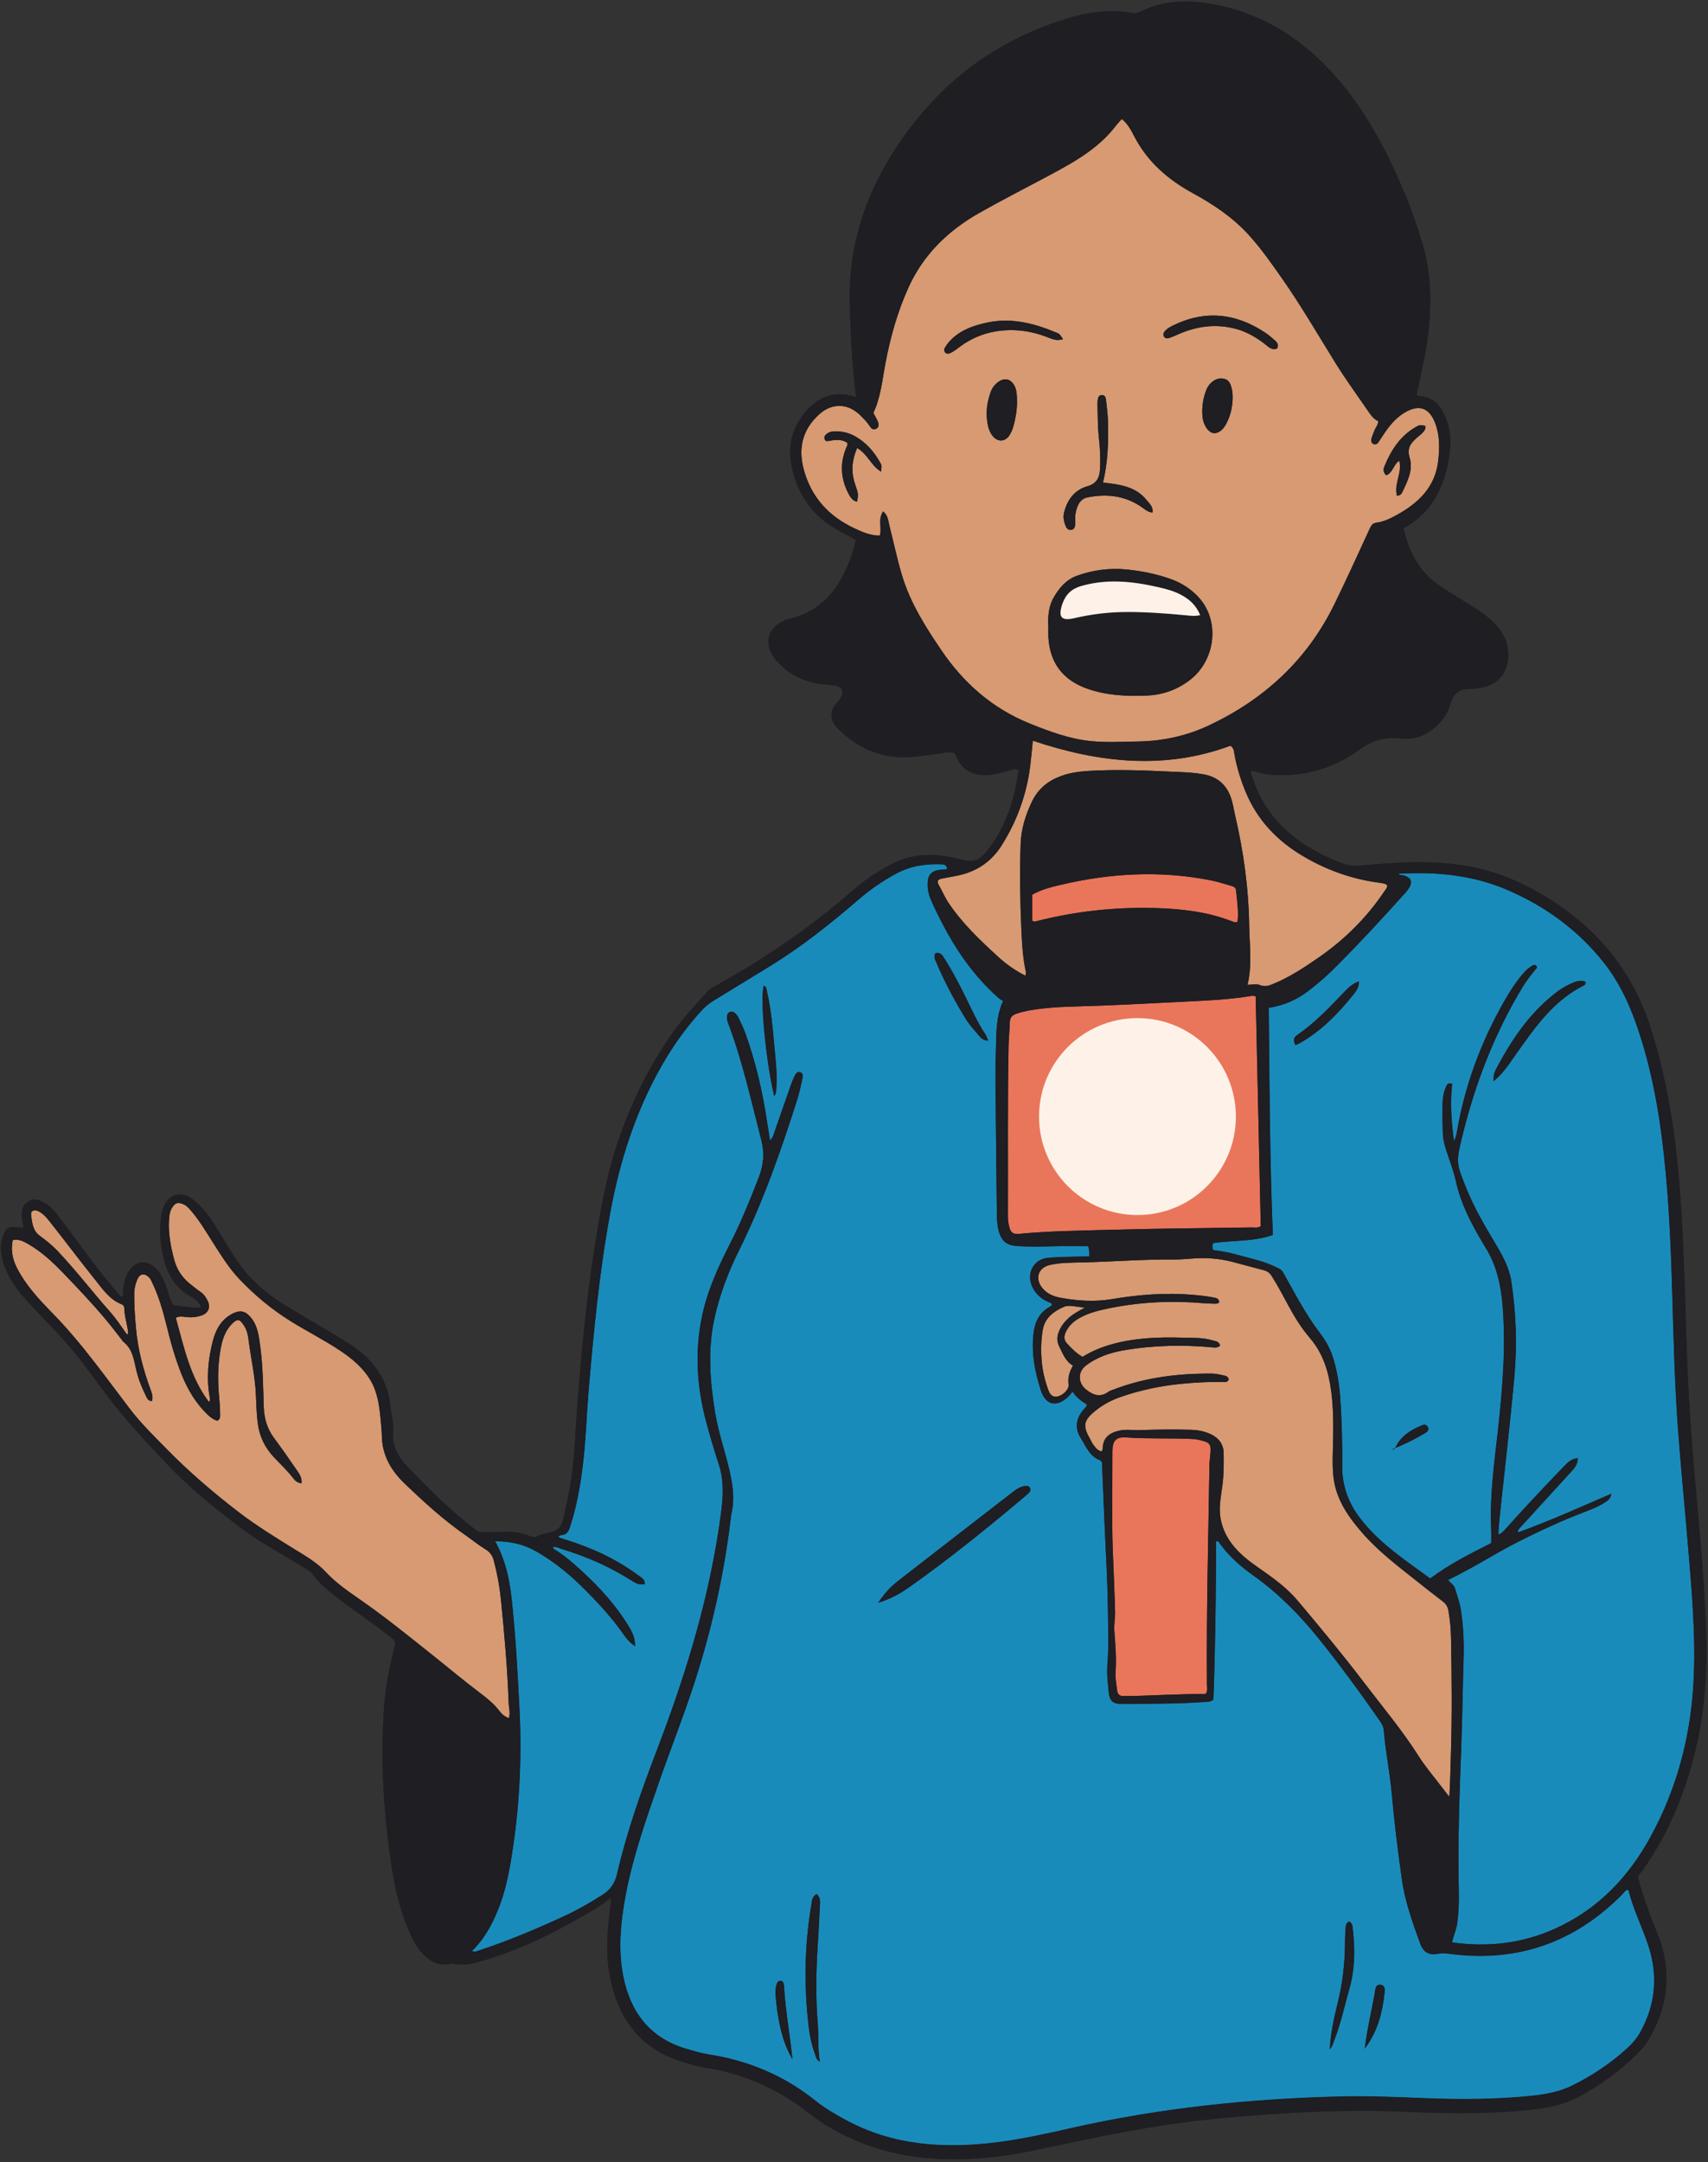
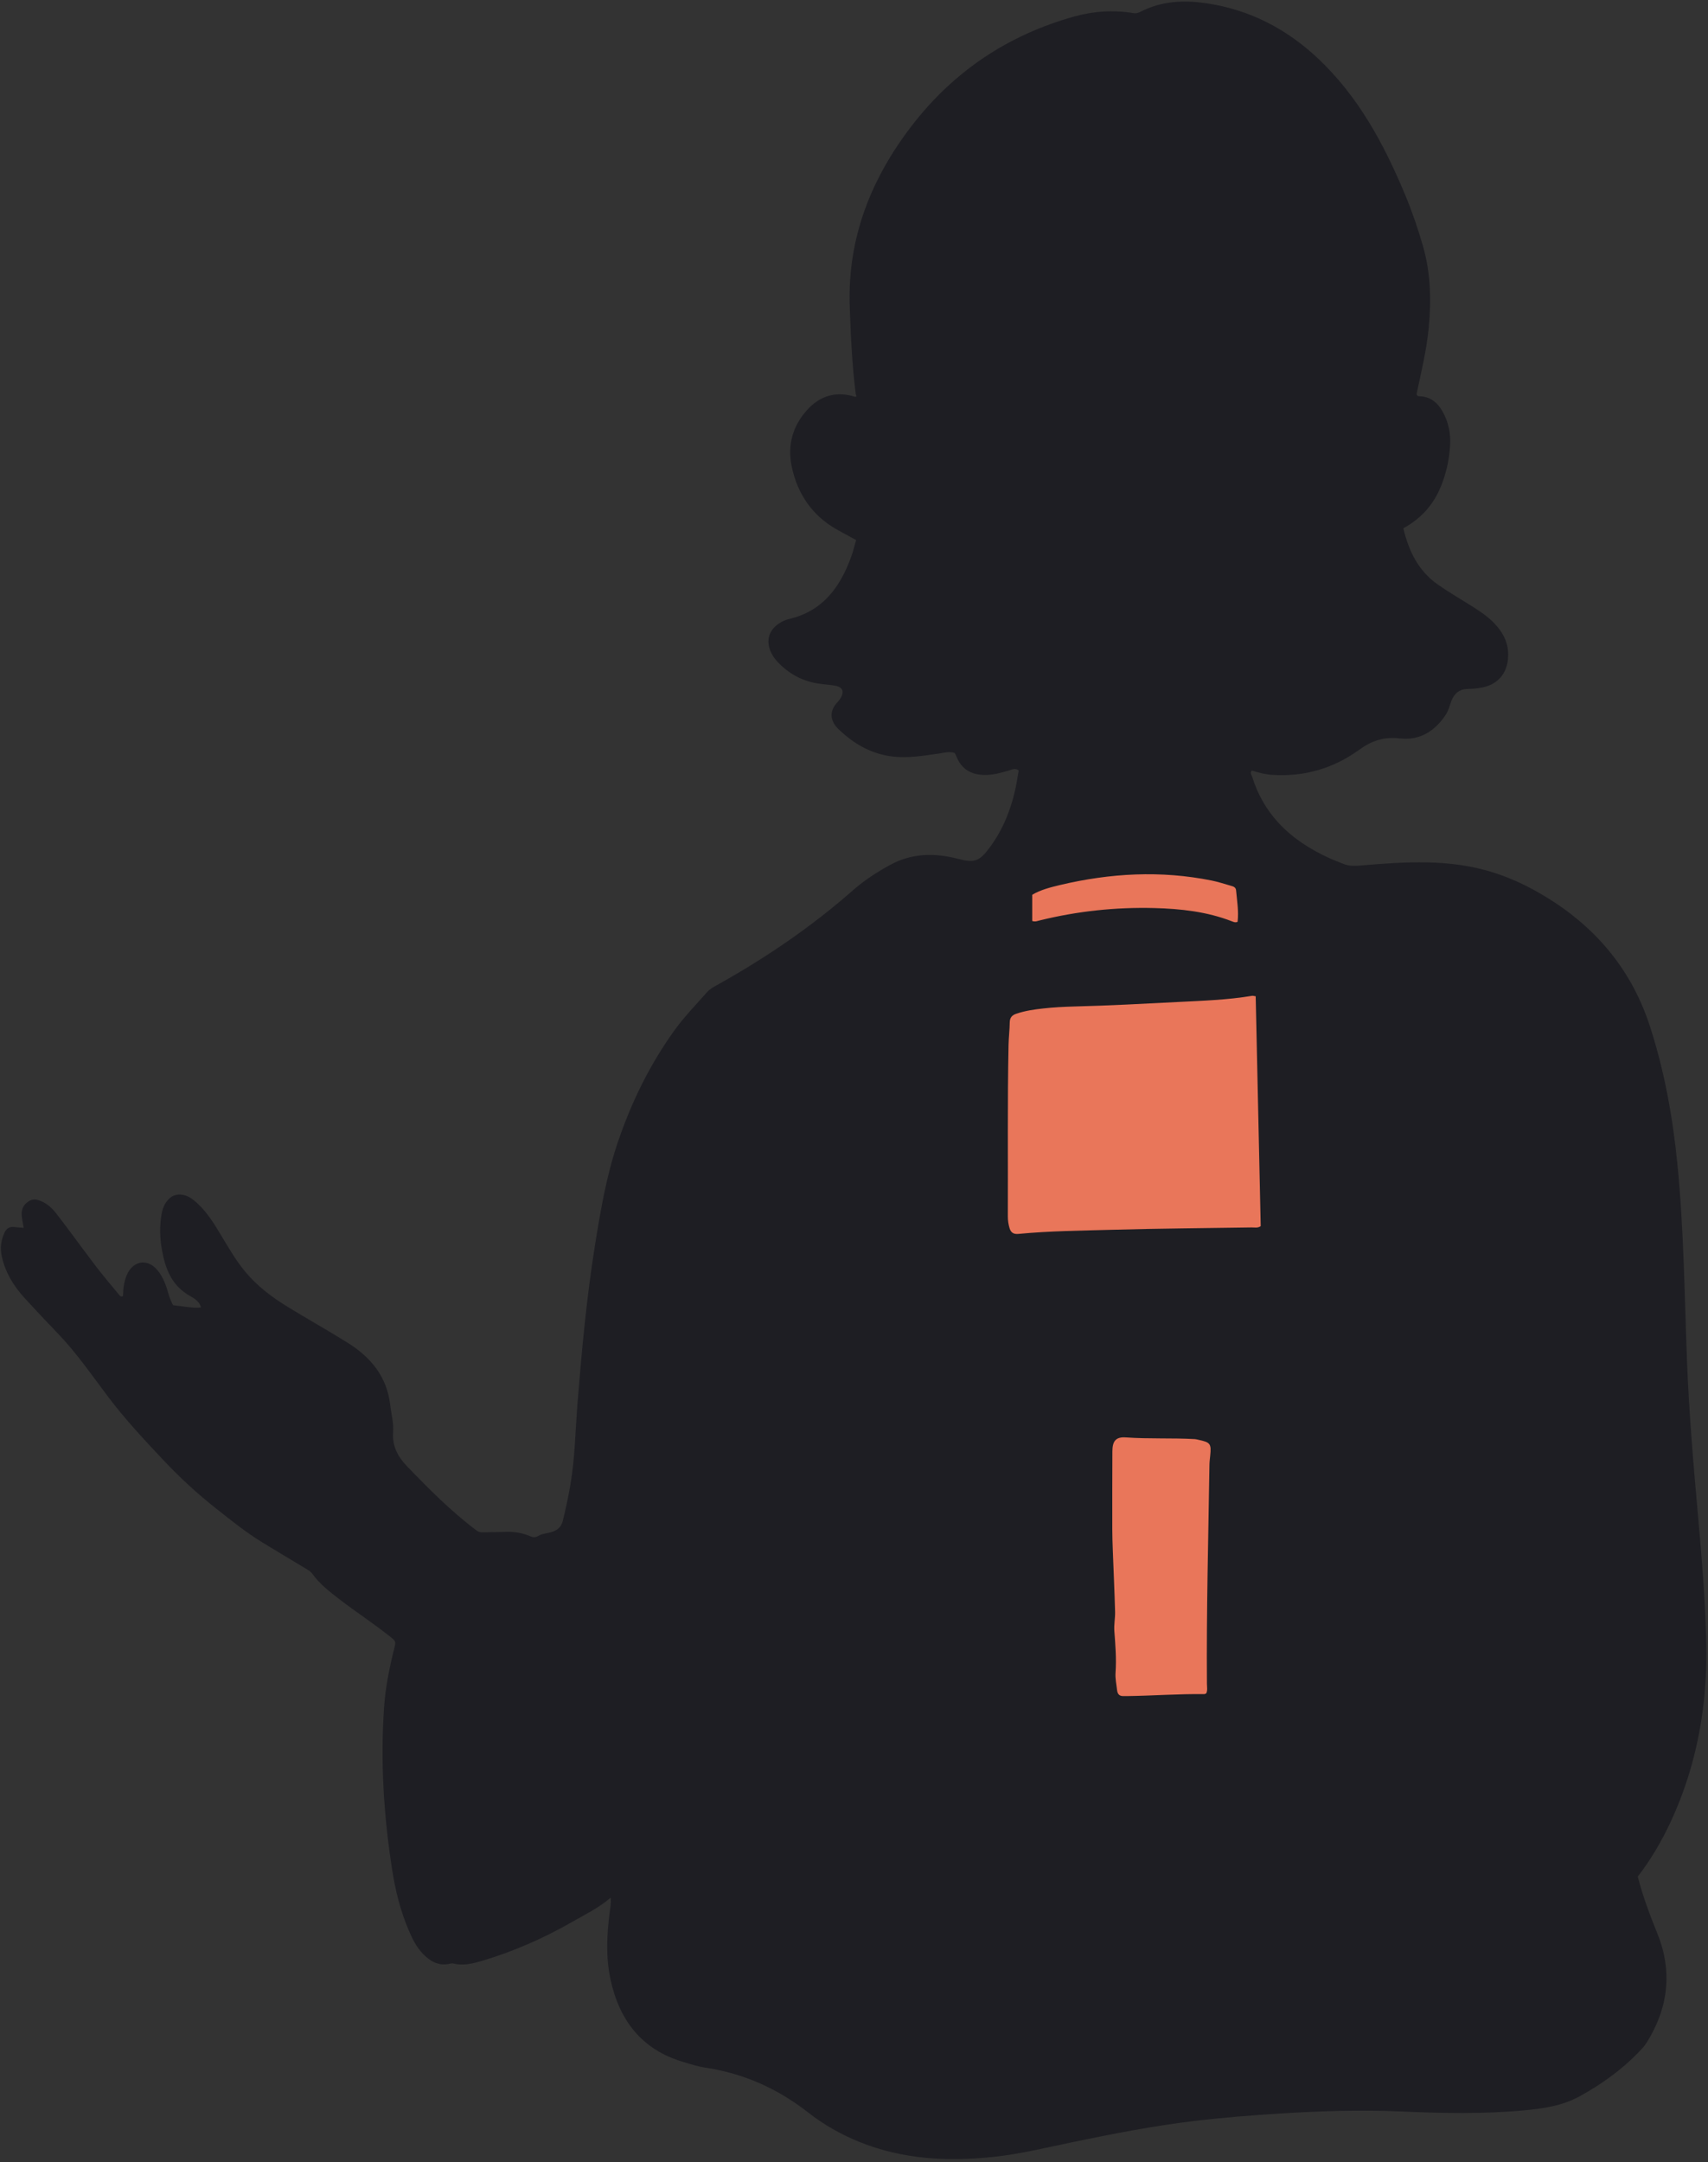
<svg xmlns="http://www.w3.org/2000/svg" fill="#000000" height="430.8" preserveAspectRatio="xMidYMid meet" version="1" viewBox="-0.2 -0.3 340.5 430.8" width="340.5" zoomAndPan="magnify">
  <rect x="-0.2" y="-0.3" width="340.5" height="430.8" fill="#333333" stroke="none" />
  <g id="change1_1">
    <path d="M337.1,351.17c-1.07,3.89-2.47,7.72-4.21,11.48c-1.82,3.92-3.99,7.61-6.59,10.98 c1.01,3.96,2.42,7.67,3.92,11.38c3.04,7.54,2.16,14.83-2.15,21.71c-0.48,0.76-1.13,1.42-1.76,2.07c-3.42,3.5-7.37,6.3-11.64,8.64 c-3.41,1.87-7.21,2.43-11.02,2.78c-8.11,0.75-16.23,0.58-24.35,0.23c-8.07-0.35-16.12-0.11-24.17,0.39 c-5.75,0.36-11.49,0.81-17.2,1.49c-8.25,0.99-16.39,2.58-24.52,4.27c-5.16,1.07-10.29,2.34-15.54,2.89 c-9.14,0.97-18.16,0.51-26.82-3.01c-3.61-1.47-7.01-3.39-10.06-5.78c-6.1-4.78-12.9-7.84-20.57-8.99c-1.49-0.22-2.94-0.7-4.39-1.13 c-8.32-2.44-12.79-8.33-14.54-16.53c-0.93-4.38-0.71-8.8-0.16-13.21c0.11-0.88,0.32-1.76,0.21-3c-2.43,2.09-5.11,3.35-7.66,4.82 c-5.64,3.24-11.56,5.84-17.79,7.71c-1.91,0.57-3.86,1.1-5.9,0.59c-0.22-0.05-0.48-0.01-0.71,0.04c-2.21,0.51-3.89-0.45-5.36-1.96 c-1.29-1.33-2.09-2.96-2.81-4.64c-1.69-3.92-2.7-8.05-3.35-12.24c-1.66-10.69-2.34-21.44-1.59-32.25c0.27-3.94,1.05-7.8,2-11.63 c0.39-1.57,0.36-1.53-0.87-2.51c-3.26-2.6-6.76-4.87-10.06-7.41c-1.95-1.5-3.92-3.03-5.38-5.07c-0.34-0.47-0.8-0.72-1.27-1 c-2.89-1.74-5.79-3.46-8.66-5.22c-3.3-2.02-6.3-4.44-9.32-6.83c-3.74-2.95-7.23-6.18-10.48-9.63c-3.84-4.08-7.66-8.17-11.04-12.66 c-3.23-4.29-6.28-8.72-10.02-12.6c-2.21-2.3-4.4-4.62-6.55-6.97c-2.18-2.4-3.86-5.09-4.56-8.31c-0.35-1.59-0.19-3.09,0.47-4.6 c0.4-0.92,0.96-1.35,1.93-1.27c0.6,0.05,1.19,0.11,1.96,0.18c-0.14-0.87-0.3-1.61-0.38-2.35c-0.13-1.24,0.27-2.25,1.37-2.94 c0.6-0.38,1.17-0.48,1.89-0.26c1.59,0.48,2.75,1.55,3.7,2.78c2.65,3.43,5.18,6.96,7.81,10.41c1.5,1.96,3.11,3.84,4.68,5.75 c0.14,0.17,0.3,0.39,0.73,0.21c0.04-0.63,0.04-1.33,0.15-2.02c0.15-0.89,0.36-1.73,0.79-2.57c1.29-2.5,4.22-3.13,6.36-0.02 c0.85,1.25,1.37,2.7,1.77,4.16c0.21,0.77,0.52,1.48,0.91,2.25c0.92,0.12,1.87,0.25,2.83,0.36c0.89,0.1,1.78,0.21,2.74,0.09 c-0.41-1.53-1.83-2.01-2.84-2.68c-3.13-2.06-4.27-5.17-4.9-8.54c-0.46-2.44-0.55-4.94-0.11-7.42c0.23-1.3,0.76-2.46,1.78-3.26 c1.19-0.93,2.98-0.72,4.4,0.36c2.35,1.8,3.91,4.23,5.41,6.72c1.59,2.62,3.09,5.3,5.06,7.68c2.39,2.88,5.32,5.08,8.46,7.01 c3.95,2.43,8.01,4.69,11.95,7.15c4.61,2.88,7.87,6.75,8.51,12.41c0.21,1.8,0.73,3.58,0.58,5.41c-0.22,2.71,0.95,4.91,2.68,6.71 c4.38,4.56,8.85,9.05,13.93,12.88c0.44,0.33,0.83,0.4,1.33,0.38c1.51-0.05,3.03-0.03,4.54-0.09c1.66-0.06,3.26,0.2,4.79,0.84 c0.57,0.24,1.01,0.36,1.67-0.04c0.85-0.51,1.96-0.48,2.93-0.85c1.08-0.41,1.69-1.07,1.96-2.15c0.58-2.35,1.09-4.72,1.5-7.11 c0.95-5.51,1.01-11.1,1.46-16.65c0.84-10.39,1.79-20.76,3.44-31.06c1.1-6.88,2.26-13.75,4.49-20.38 c2.69-8.03,6.37-15.57,11.32-22.47c1.98-2.76,4.36-5.19,6.6-7.73c0.54-0.61,1.35-1.03,2.09-1.44c9.61-5.36,18.66-11.52,26.93-18.79 c2.28-2.01,4.81-3.65,7.49-5.1c4.33-2.34,8.83-2.37,13.42-1.19c3.17,0.82,4.2,0.62,6.19-2.01c2.64-3.48,4.29-7.43,5.25-11.68 c0.29-1.3,0.48-2.62,0.71-3.91c-0.71-0.54-1.33-0.18-1.95,0.01c-1.57,0.46-3.13,0.9-4.8,0.89c-2.71-0.02-4.65-1.13-5.67-3.69 c-0.09-0.22-0.21-0.43-0.35-0.7c-1.07-0.35-2.13-0.02-3.19,0.13c-3.06,0.43-6.1,0.96-9.22,0.58c-4.29-0.51-7.79-2.58-10.81-5.51 c-1.54-1.49-1.9-3.47-0.13-5.33c0.21-0.22,0.4-0.46,0.56-0.71c0.87-1.4,0.48-2.32-1.14-2.58c-1.14-0.18-2.29-0.24-3.43-0.43 c-3.23-0.53-5.92-2.07-8.11-4.48c-0.53-0.59-0.96-1.24-1.26-1.98c-0.87-2.14-0.29-4.12,1.62-5.42c0.66-0.45,1.37-0.79,2.14-0.97 c6.7-1.57,10.16-6.36,12.35-12.41c0.39-1.07,0.65-2.19,0.97-3.31c-1.38-0.76-2.72-1.46-4.03-2.21c-4.74-2.74-7.57-6.91-8.75-12.17 c-0.88-3.93-0.15-7.59,2.39-10.8c2.58-3.26,5.82-4.62,9.94-3.44c0.61,0.23,0.55-0.08,0.38-0.47c-0.74-5.84-1-11.71-1.2-17.58 c-0.44-13.58,4.28-25.42,12.46-36c8.35-10.8,19.19-18,32.34-21.66c3.82-1.06,7.75-1.32,11.7-0.67c0.51,0.08,0.93,0.02,1.38-0.22 c4.28-2.24,8.87-2.41,13.48-1.7c8.44,1.3,15.7,5.06,21.94,10.91c8.15,7.65,13.26,17.21,17.48,27.35c1.37,3.3,2.52,6.68,3.51,10.12 c1.55,5.4,1.66,10.87,1.12,16.4c-0.41,4.17-1.37,8.24-2.25,12.33c-0.06,0.29-0.11,0.58-0.15,0.75c0.14,0.45,0.41,0.41,0.64,0.42 c2.1,0.07,3.5,1.23,4.49,2.95c1.25,2.16,1.71,4.52,1.54,7c-0.2,3.05-0.9,5.99-2.16,8.77c-1.5,3.3-3.91,5.8-7.15,7.58 c1.08,4.53,2.95,8.45,6.86,11.2c2.04,1.43,4.18,2.68,6.29,4c1.75,1.09,3.5,2.19,4.94,3.69c1.94,2,3.06,4.32,2.76,7.21 c-0.3,2.92-2.05,4.94-4.9,5.57c-1.01,0.22-2.03,0.33-3.07,0.34c-1.67,0.01-2.72,0.89-3.3,2.38c-0.35,0.9-0.55,1.87-1.08,2.69 c-2.15,3.31-5.21,5.24-9.15,4.79c-3.19-0.37-5.65,0.44-8.21,2.3c-5.11,3.69-10.93,5.38-17.29,4.96c-1.4-0.09-2.74-0.44-4.04-0.86 c-0.46,0.44-0.08,0.82,0.03,1.18c1.14,3.71,2.97,6.77,5.34,9.32c2.75,2.95,6.21,5.21,10.17,7c0.88,0.4,1.79,0.73,2.69,1.1 c1.09,0.44,2.16,0.43,3.35,0.33c9.01-0.76,18.01-1.4,26.84,1.48c3.72,1.21,7.18,2.91,10.48,4.95c9.91,6.12,16.89,14.55,20.49,25.73 c2.88,8.93,4.52,18.08,5.44,27.39c1.28,12.98,1.41,26.02,1.9,39.04c0.41,10.73,1.35,21.41,2.3,32.09c0.69,7.67,1.3,15.34,1.51,23.04 C340.22,334.53,339.36,342.99,337.1,351.17z" fill="#1e1e23" />
  </g>
  <g id="change2_1">
-     <path d="M98.51,306.81c3.21-0.01,5.91,0.67,8.44,2.14c3.22,1.88,6.1,4.17,8.74,6.77c3.07,3.02,6.01,6.16,8.48,9.71 c0.58,0.84,1.26,1.6,2.23,2.27c0.04-1.61-0.57-2.83-1.29-4.01c-2.49-4.07-5.64-7.57-9.14-10.79c-1.74-1.6-3.5-3.18-5.53-4.42 c-0.2-0.12-0.4-0.25-0.45-0.53c0.7-0.17,1.3,0.22,1.92,0.41c4.71,1.44,9.2,3.38,13.38,6c1.68,1.05,1.71,1.02,3.04,0.98 c0.06-0.96-0.69-1.31-1.29-1.76c-4.38-3.25-9.26-5.47-14.44-7.1c-0.52-0.16-1.06-0.26-1.52-0.58c0.18-0.29,0.5-0.31,0.77-0.36 c1.02-0.17,1.3-0.76,1.63-1.76c1.52-4.71,2.25-9.55,2.75-14.43c0.4-3.98,0.53-7.98,0.86-11.96c1.01-12.07,2.17-24.13,4.36-36.06 c1.62-8.81,4.16-17.29,8.14-25.34c2.73-5.52,6.06-10.62,10.25-15.15c0.71-0.77,1.53-1.37,2.42-1.91c3.67-2.25,7.34-4.48,11.01-6.73 c6.32-3.88,12.1-8.49,17.71-13.31c2.35-2.02,4.88-3.77,7.63-5.23c2.78-1.47,5.72-1.88,8.79-1.78c0.59,0.02,1.09,0.1,1.23,0.91 c-0.39,0.22-0.87,0.14-1.31,0.19c-1.91,0.23-2.62,1.06-2.6,3.01c0.01,1.18,0.33,2.28,0.81,3.33c3.28,7.23,7.32,13.94,13.38,19.24 c0.27,0.24,0.61,0.4,0.86,0.56c-1.46,3.24-1.32,6.44-1.43,9.56c-0.14,4.18-0.06,8.36-0.03,12.54c0.05,6.73,0.15,13.45,0.21,20.18 c0.01,1.34,0.08,2.66,0.5,3.95c0.5,1.56,1.51,2.41,3.15,2.56c2.54,0.23,5.08,0.17,7.63,0.09c2.29-0.07,4.58-0.02,6.92-0.02 c0.23,0.59,0.26,1.24,0.26,2.04c-2.01,0.05-4,0.09-6,0.15c-0.73,0.02-1.45,0.1-2.17,0.15c-3.12,0.18-4.88,3.62-2.69,6.67 c0.68,0.95,1.6,1.65,2.69,2.11c0.28,0.12,0.58,0.19,0.72,0.51c-0.14,0.36-0.5,0.48-0.79,0.66c-1.83,1.17-2.64,2.91-2.89,5.01 c-0.48,3.94,0.25,7.74,1.45,11.45c0.96,2.95,3.11,3.41,5.41,1.28c0.31-0.29,0.55-0.64,0.9-1.05c0.8,1.22,1.83,1.94,2.88,2.58 c-0.12,0.59-0.56,0.85-0.85,1.22c-1.35,1.72-1.58,3.57-0.43,5.39c1.05,1.66,1.75,3.65,3.82,4.46c0.64,0.25,0.46,0.92,0.49,1.44 c0.16,3.63,0.3,7.27,0.46,10.9c0.24,5.75,0.62,11.5,0.68,17.26c0.04,3.63,0.21,7.27-0.08,10.9c-0.16,2.01,0.05,4,0.28,5.98 c0.16,1.45,0.85,2.09,2.26,2.08c5.76,0,11.52,0.03,17.26-0.4c0.36-0.03,0.73-0.01,1.31-0.44c0.39-10.36,0.51-20.94,0.54-31.5 c0.45-0.23,0.56,0.14,0.71,0.35c1.85,2.6,4.24,4.65,6.81,6.49c4.82,3.44,8.95,7.59,12.67,12.18c4.35,5.37,8.43,10.95,12.38,16.61 c0.42,0.6,0.8,1.19,0.86,1.96c0.33,4.23,1.21,8.39,1.59,12.62c0.51,5.73,1.21,11.44,2.02,17.14c0.63,4.42,2.13,8.57,3.63,12.72 c0.68,1.88,1.83,2.44,3.83,2.04c0.74-0.15,1.45-0.03,2.16,0.06c13.43,1.75,24.86-2.28,34.35-11.9c0.32-0.33,0.54-0.82,1.1-0.86 c0.04,0.05,0.11,0.08,0.12,0.13c0.94,3.77,2.71,7.25,3.92,10.91c1.98,5.96,1.51,11.83-1.61,17.38c-0.72,1.28-1.69,2.36-2.78,3.34 c-3.22,2.9-6.8,5.28-10.66,7.2c-2.57,1.28-5.4,1.82-8.23,2.1c-7.07,0.72-14.15,0.75-21.25,0.47c-5.45-0.22-10.9-0.47-16.36-0.35 c-18.16,0.42-36.14,2.25-53.89,6.25c-5.08,1.14-10.17,2.3-15.34,2.93c-10.34,1.25-20.46,0.62-29.87-4.5 c-2.08-1.13-4.14-2.31-5.98-3.79c-6.3-5.06-13.47-8.06-21.42-9.28c-1.5-0.23-2.95-0.68-4.4-1.11c-7.31-2.17-11.17-7.37-12.57-14.57 c-1.04-5.37-0.49-10.76,0.51-16.08c1.44-7.65,4.02-14.96,6.57-22.29c2.36-6.81,5.04-13.51,7.25-20.37 c3.41-10.58,5.8-21.38,7.13-32.42c0.04-0.3,0.05-0.61,0.12-0.9c0.69-2.84,0.29-5.62-0.34-8.42c-0.88-3.9-2.24-7.68-2.89-11.63 c-1.04-6.31-1.54-12.66-0.13-18.97c1.03-4.62,2.7-9.06,4.81-13.3c4.85-9.74,8.43-19.96,11.7-30.3c0.4-1.27,0.67-2.58,0.96-3.88 c0.11-0.51,0.31-1.2-0.35-1.43c-0.77-0.26-1.02,0.47-1.28,1c-0.26,0.54-0.48,1.11-0.68,1.68c-1.06,3.03-2.11,6.06-3.17,9.09 c-0.19,0.54-0.26,1.14-0.93,1.79c-0.21-1.35-0.4-2.44-0.56-3.55c-0.9-6.07-2.27-12.02-4.35-17.79c-0.37-1.02-0.86-2-1.31-2.99 c-0.2-0.44-0.47-0.86-0.89-1.13c-0.67-0.43-1.36-0.1-1.46,0.69c-0.08,0.62,0.15,1.2,0.36,1.76c2.78,7.45,4.48,15.21,6.46,22.89 c0.69,2.68,0.48,4.97-0.49,7.49c-1.75,4.52-3.57,9-5.78,13.32c-2.35,4.59-4.48,9.31-5.54,14.37c-1.46,6.99-1.04,13.99,0.8,20.88 c0.76,2.87,1.6,5.71,2.53,8.53c1.06,3.2,0.91,6.37,0.48,9.67c-2.13,16.33-6.89,31.92-12.76,47.24c-3.1,8.09-6,16.26-7.96,24.71 c-0.45,1.93-1.32,3.22-2.96,4.26c-2.46,1.57-4.98,3.02-7.62,4.23c-5.55,2.57-11.19,4.94-17,6.85c-0.4,0.13-0.78,0.36-1.39,0.07 c1.64-1.53,2.84-3.32,3.85-5.24c1.95-3.68,3.04-7.64,3.76-11.71c1.82-10.37,2.42-20.8,1.88-31.32c-0.38-7.32-0.76-14.64-1.56-21.93 C101.37,314.35,100.55,310.51,98.51,306.81z M174.89,319.06c2.5-0.77,4.37-1.84,6.16-3.09c7.67-5.41,14.97-11.29,22.16-17.32 c0.56-0.47,1.11-0.93,1.65-1.42c0.34-0.31,0.5-0.71,0.22-1.13c-0.23-0.34-0.61-0.36-0.98-0.3c-1,0.15-1.79,0.74-2.55,1.33 c-7.61,5.88-15.22,11.77-22.81,17.67C177.31,315.91,176.09,317.25,174.89,319.06z M163.26,410.52c-0.47-2.47-0.22-4.89-0.42-7.29 c-0.43-5.32-0.37-10.63-0.02-15.95c0.16-2.53,0.31-5.07,0.41-7.61c0.04-0.86,0.24-1.81-0.61-2.54c-1,0.48-0.95,1.42-1.08,2.19 c-1.36,7.98-1.48,15.99-0.54,24.03c0.22,1.93,0.59,3.82,1.28,5.64C162.47,409.53,162.54,410.18,163.26,410.52z M268.77,382.56 c-0.6,0.3-0.68,0.77-0.71,1.26c-0.06,0.91-0.13,1.81-0.13,2.72c0.01,4.2-0.47,8.34-1.49,12.42c-0.74,2.97-1.37,5.96-1.55,9.09 c0.55-0.6,0.7-1.32,0.96-1.98c1.26-3.22,1.96-6.61,2.91-9.93c1.15-3.98,1.21-8,0.72-12.07 C269.43,383.53,269.42,382.97,268.77,382.56z M186.32,189.6c-0.5,0.74-0.09,1.34,0.16,1.93c1.63,3.85,3.6,7.53,5.77,11.09 c0.75,1.23,1.75,2.31,2.69,3.42c0.43,0.51,0.93,1.04,1.87,1.01c-0.25-0.54-0.37-0.95-0.6-1.29c-1.6-2.36-2.72-4.98-3.99-7.52 c-1.24-2.49-2.52-4.96-4.01-7.31C187.78,190.24,187.39,189.39,186.32,189.6z M154.15,218.13c0.47-0.68,0.39-1.35,0.43-1.97 c0.17-2.61-0.16-5.19-0.39-7.78c-0.33-3.73-0.65-7.46-1.49-11.12c-0.09-0.41-0.07-0.94-0.61-1.17 C151.25,198.2,152.47,211.19,154.15,218.13z M157.77,410.02c-0.51-5.02-1.37-9.59-1.65-14.24c-0.01-0.24-0.04-0.48-0.08-0.72 c-0.05-0.32-0.22-0.59-0.55-0.65c-0.41-0.07-0.69,0.18-0.82,0.55c-0.29,0.81-0.31,1.66-0.24,2.5c0.19,2.23,0.49,4.44,1.02,6.61 C155.92,406.02,156.55,407.9,157.77,410.02z M271.86,407.92c2.6-3.46,3.48-7.11,3.93-10.9c0.08-0.68,0.22-1.67-0.7-1.82 c-1.11-0.18-1.1,0.88-1.23,1.62C273.25,400.38,272.36,403.89,271.86,407.92z M297.09,307.17c-4.05,2.06-8.28,4.14-12.18,7.07 c-4.89-3.61-10.14-6.98-14-12.04c-2.34-3.07-3.56-6.45-3.54-10.27c0.02-4.55-0.07-9.09-0.39-13.63c-0.18-2.61-0.59-5.17-1.32-7.68 c-0.56-1.95-1.51-3.7-2.74-5.3c-2.89-3.76-5.03-7.97-7.34-12.08c-0.28-0.49-0.65-0.69-1.07-0.89c-1.36-0.67-2.77-1.22-4.24-1.59 c-2.86-0.73-5.67-1.68-8.58-1.93c-0.3-0.49-0.28-0.89-0.05-1.44c3.89-0.55,7.99-0.25,11.9-1.6c-0.63-15.14-0.67-30.15-0.82-45.26 c3.07-0.47,5.71-1.66,8.03-3.47c1.67-1.3,3.31-2.67,4.8-4.16c4.94-4.92,9.68-10.03,14.33-15.22c0.28-0.32,0.56-0.64,0.78-1 c0.77-1.25,0.47-2.03-0.89-2.5c-0.38-0.13-0.85,0.05-1.21-0.38c7.55-0.43,14.91,0.26,21.86,3.28c7.5,3.26,13.99,7.97,19.1,14.43 c2.85,3.6,4.84,7.68,6.37,11.99c2.55,7.16,4.1,14.57,5.1,22.09c1.36,10.29,1.84,20.64,2.15,31c0.28,9.39,0.49,18.78,1.19,28.15 c0.56,7.49,1.3,14.97,1.93,22.45c0.73,8.76,1.55,17.51,1.21,26.32c-0.43,11.38-3.14,22.16-8.62,32.18 c-4.42,8.08-10.52,14.48-19.04,18.32c-6.53,2.95-13.35,3.74-20.53,2.74c0.24-1.31,0.81-2.45,0.99-3.69 c0.31-2.11,0.39-4.23,0.34-6.35c-0.22-9.58,0.11-19.15,0.48-28.72c0.23-5.88,0.28-11.75,0.47-17.63c0.11-3.34-0.02-6.66-0.56-9.97 c-0.23-1.44-0.75-2.8-1.16-4.19c-0.23-0.77-0.95-1.03-1.34-1.68c3.01-1.47,5.91-3.11,8.78-4.78c4.36-2.53,8.87-4.7,13.46-6.75 c1.99-0.88,4.03-1.64,6.06-2.45c1.01-0.4,2.01-0.85,2.92-1.45c0.54-0.35,1.13-0.7,1.3-1.74c-6.25,2.7-12.28,5.42-18.66,7.73 c0.06-0.72,0.48-0.98,0.77-1.3c3.26-3.59,6.54-7.16,9.81-10.74c0.69-0.75,1.38-1.5,1.39-2.79c-1.31,0.13-2.05,0.91-2.79,1.68 c-4,4.14-7.94,8.34-11.78,12.63c-0.31,0.35-0.63,0.68-1.27,0.92c0.06-0.93,0.09-1.86,0.19-2.78c1.01-9.58,2.15-19.14,3.01-28.74 c0.57-6.29,0.34-12.6-0.6-18.86c-0.41-2.73-1.72-5.15-3.13-7.5c-2.14-3.59-4.27-7.19-5.84-11.08c-2.06-5.14-2.09-5.18-0.79-10.51 c2.56-10.42,6.38-20.33,11.94-29.53c0.87-1.44,1.92-2.76,2.96-4c-0.23-0.56-0.54-0.59-0.92-0.38c-1.09,0.6-1.87,1.54-2.61,2.49 c-1.6,2.06-2.91,4.32-4.14,6.62c-4.04,7.53-6.85,15.49-8.31,23.92c-0.1,0.59-0.17,1.18-0.63,1.95c-0.48-4-0.77-7.73-0.33-11.4 c-0.82-0.3-1.02,0.12-1.19,0.49c-0.47,1.07-0.7,2.21-0.72,3.36c-0.04,2-0.02,4,0.05,6c0.04,1.09,0.27,2.15,0.62,3.2 c0.73,2.18,1.54,4.35,2.04,6.59c0.93,4.15,2.83,7.83,4.94,11.45c0.24,0.42,0.48,0.84,0.74,1.25c2.29,3.56,3.21,7.5,3.56,11.68 c0.7,8.39,0,16.7-0.92,25.02c-0.72,6.5-1.64,12.99-1.35,19.57C297.12,305.18,297.09,306.09,297.09,307.17z M277.91,288.25 c2.07-0.85,4.07-1.84,5.99-2.99c0.43-0.26,0.83-0.6,0.57-1.17c-0.2-0.45-0.65-0.59-1.08-0.42c-2.32,0.93-4.38,2.19-5.46,4.6 c-0.28-0.05-0.42,0.14-0.63,0.38C277.56,288.49,277.73,288.37,277.91,288.25z M297.54,215.16c1.23-1,2.23-2.2,3.14-3.49 c1.39-1.98,2.78-3.97,4.22-5.91c2.84-3.82,6.01-7.28,10.31-9.53c0.34-0.18,0.84-0.32,0.61-0.94c-1.06-0.38-2.01,0.03-2.94,0.45 c-1.73,0.78-3.2,1.94-4.61,3.18c-4.24,3.74-7.31,8.37-9.95,13.29c-0.48,0.89-0.95,1.84-0.74,2.94l-0.07,0.03L297.54,215.16z M270.72,195.25c-1.05,0.38-1.85,0.98-2.55,1.72c-3.07,3.19-6.07,6.44-9.75,8.96c-0.8,0.54-0.84,1.19-0.35,2.02 c0.36-0.17,0.64-0.27,0.9-0.42c4.34-2.48,7.73-6,10.81-9.87C270.29,197.02,270.73,196.28,270.72,195.25z" fill="#198bbb" />
-   </g>
+     </g>
  <g id="change3_1">
    <path d="M250.13,198.22c0.34,15.36,0.67,30.59,1,45.8c-0.6,0.43-1.23,0.25-1.82,0.26 c-9.21,0.15-18.41,0.2-27.62,0.46c-6.29,0.18-12.59,0.23-18.87,0.83c-0.94,0.09-1.49-0.24-1.76-1.15c-0.23-0.76-0.34-1.53-0.34-2.33 c0.05-11.39-0.09-22.78,0.14-34.16c0.03-1.51,0.22-3.02,0.24-4.53c0.02-0.94,0.46-1.42,1.3-1.7c1.73-0.59,3.53-0.85,5.33-1.05 c2.1-0.24,4.23-0.34,6.34-0.4c6.84-0.17,13.68-0.54,20.51-0.89c4.94-0.25,9.91-0.41,14.82-1.23 C249.58,198.1,249.77,198.17,250.13,198.22z M240.41,335.19c-0.11-14.54,0.28-29.07,0.5-43.61c0.01-0.6,0.09-1.21,0.15-1.81 c0.25-2.38,0.04-2.67-2.32-3.17c-0.24-0.05-0.47-0.12-0.71-0.14c-4.59-0.26-9.2-0.01-13.79-0.34c-2.01-0.14-2.67,0.75-2.68,2.78 c-0.02,5.15-0.03,10.3-0.02,15.45c0,1.39,0.05,2.78,0.1,4.18c0.15,4.11,0.35,8.22,0.46,12.34c0.03,1.26-0.24,2.53-0.15,3.81 c0.21,2.78,0.44,5.55,0.24,8.34c-0.08,1.15,0.18,2.29,0.3,3.43c0.1,0.94,0.57,1.26,1.44,1.21c0.18-0.01,0.36,0.01,0.55,0 c5.14-0.07,10.28-0.46,15.43-0.39c0.1,0,0.21-0.09,0.38-0.17C240.55,336.51,240.42,335.84,240.41,335.19z M207.04,183.11 c7.51-1.85,15.15-2.67,22.87-2.47c5.28,0.14,10.52,0.71,15.5,2.65c0.34,0.13,0.67,0.29,1.11,0.09c0.25-2.08-0.11-4.18-0.3-6.27 c-0.06-0.6-0.51-0.77-1-0.9c-1.28-0.36-2.55-0.79-3.85-1.05c-10.15-2.05-20.24-1.48-30.25,0.89c-1.92,0.46-3.86,0.95-5.54,1.94 c0,1.8,0,3.49,0,5.23C206.24,183.42,206.64,183.2,207.04,183.11z" fill="#e9765a" />
  </g>
  <g id="change4_1">
-     <path d="M175.86,101.6c-1.1,1.63-0.2,3.28-0.66,4.84c-1.83,0.01-3.44-0.69-5.02-1.43 c-5.12-2.38-8.62-6.18-10.13-11.68c-1.17-4.27-0.3-8.03,3.07-11.07c2.53-2.28,5.69-2.23,8.13,0.15c0.69,0.68,1.38,1.36,1.92,2.18 c0.31,0.48,0.71,0.91,1.34,0.53c0.58-0.36,0.49-0.94,0.27-1.46c-0.24-0.55-0.55-1.07-0.87-1.67c1.5-3.17,1.79-6.69,2.45-10.12 c0.99-5.14,2.4-10.14,4.56-14.9c2.96-6.53,7.88-11.29,14.03-14.79c4.74-2.69,9.6-5.16,14.41-7.73c2.51-1.35,5-2.72,7.32-4.39 c2.08-1.5,3.96-3.19,5.52-5.23c0.36-0.47,0.79-0.9,1.24-1.42c1.17,0.95,1.83,2.2,2.45,3.4c2.63,5.1,6.71,8.66,11.66,11.36 c4.11,2.25,7.99,4.82,11.17,8.32c2.49,2.74,4.61,5.77,6.73,8.8c3.79,5.42,7.1,11.13,10.58,16.74c2.14,3.44,4.55,6.72,6.84,10.07 c0.45,0.65,0.99,1.22,1.7,1.53c-0.05,0.79-0.56,1.29-0.78,1.91c-0.18,0.51-0.42,1.01-0.56,1.53c-0.1,0.41-0.12,0.88,0.37,1.11 c0.48,0.22,0.8-0.06,1.06-0.44c0.44-0.65,0.86-1.32,1.31-1.97c1.04-1.5,2.23-2.87,3.82-3.83c2.87-1.73,4.97-1.02,6.14,2.12 c0.92,2.45,0.88,4.98,0.58,7.53c-0.62,5.24-3.98,8.38-8.28,10.75c-1.26,0.69-2.58,1.35-4.06,1.53c-0.77,0.09-1.05,0.62-1.35,1.28 c-2.3,5.01-4.59,10.03-7.01,14.98c-5.37,10.99-13.86,18.84-24.83,24.05c-4.48,2.13-9.26,3.19-14.23,3.28 c-3.15,0.05-6.3,0.25-9.45-0.07c-4.27-0.43-8.24-1.9-12.18-3.49c-7.43-2.99-13.17-8.02-17.65-14.61c-3.17-4.67-6.18-9.42-7.84-14.89 c-1-3.31-1.69-6.69-2.54-10.03C176.86,103.46,176.85,102.44,175.86,101.6z M208.8,124.63c0,0.67-0.03,1.33,0,2 c0.28,5.22,2.95,8.66,7.93,10.36c3.8,1.29,7.71,1.47,11.66,1.31c3.23-0.13,6.15-1.17,8.72-3.18c5.09-3.98,6.19-12.28,0.94-17.11 c-1.4-1.29-3-2.25-4.78-2.9c-2.86-1.03-5.8-1.62-8.84-1.93c-3.39-0.34-6.61,0.09-9.81,1.2c-2.22,0.77-3.58,2.39-4.7,4.27 C208.83,120.48,208.68,122.55,208.8,124.63z M219.69,95.85c1.03-4.21,1.08-8.27,0.98-12.32c-0.03-1.27-0.2-2.53-0.34-3.8 c-0.07-0.59-0.1-1.36-0.92-1.3c-0.79,0.06-0.74,0.82-0.81,1.42c-0.01,0.12-0.01,0.24-0.01,0.36c0.05,2.24,0.04,4.48,0.28,6.71 c0.23,2.11,0.35,4.23,0.22,6.35c-0.1,1.65-0.71,2.81-2.5,3.32c-2.62,0.75-4.04,2.72-4.68,5.31c-0.2,0.81-0.03,1.57,0.22,2.32 c0.19,0.58,0.5,1.19,1.26,1.05c0.67-0.12,0.74-0.72,0.76-1.28c0.02-0.6-0.05-1.22,0.04-1.81c0.23-1.5,0.8-3.03,2.36-3.36 c3.92-0.81,7.71-0.35,11.07,2.08c0.58,0.42,1.13,0.89,1.96,0.91c0.13-1.14-0.64-1.78-1.24-2.51 C226.16,96.61,223.01,96.23,219.69,95.85z M202.55,80.19c0.01-2.05-0.12-2.84-0.49-3.56c-0.73-1.44-1.99-1.75-3.3-0.79 c-0.7,0.51-1.2,1.2-1.48,2.02c-0.61,1.73-0.92,3.51-0.73,5.34c0.12,1.14,0.34,2.29,1.04,3.24c1.04,1.43,2.63,1.37,3.53-0.14 c0.31-0.51,0.54-1.09,0.7-1.66C202.29,83.01,202.52,81.34,202.55,80.19z M245.54,78.95c-0.03-0.37,0-0.93-0.11-1.45 c-0.21-1.02-0.47-2.1-1.68-2.34c-1.17-0.23-2.12,0.33-2.86,1.2c-0.27,0.32-0.47,0.71-0.62,1.1c-0.57,1.42-0.81,2.92-0.79,4.43 c0.02,1.15,0.22,2.29,0.96,3.25c0.81,1.05,1.8,1.15,2.82,0.31c0.43-0.35,0.72-0.81,0.98-1.29C245.08,82.59,245.49,80.9,245.54,78.95 z M254.41,69.15c0.37-0.81-0.06-1.27-0.51-1.67c-0.59-0.52-1.19-1.04-1.84-1.47c-5.9-3.94-12.07-4.6-18.52-1.4 c-0.54,0.27-1.07,0.57-1.48,1.03c-0.3,0.34-0.47,0.73-0.19,1.15c0.23,0.35,0.63,0.39,0.98,0.27c0.63-0.21,1.24-0.48,1.84-0.75 c3.71-1.63,7.53-2.15,11.49-1.08c2.19,0.59,4.11,1.71,5.89,3.11C252.72,68.85,253.35,69.52,254.41,69.15z M211.71,67.27 c-0.68-0.99-0.66-1.03-1.15-1.23c-4.42-1.85-8.94-3.08-13.78-2.1c-2.88,0.59-5.62,1.53-7.69,3.78c-0.36,0.4-0.67,0.85-0.95,1.31 c-0.16,0.27-0.15,0.61,0.05,0.86c0.25,0.32,0.61,0.34,0.99,0.19c0.74-0.31,1.34-0.82,1.97-1.29c2.54-1.89,5.39-2.96,8.54-3.24 c2.95-0.26,5.79,0.18,8.56,1.2C209.3,67.14,210.35,67.75,211.71,67.27z M170.67,88.96c2.12,1.2,2.78,3.56,4.79,4.72 c0.1-1.22,0.12-1.23-0.15-1.72c-1.22-2.21-2.8-4.07-5.04-5.32c-1.3-0.72-2.69-1.06-4.18-0.97c-0.43,0.02-0.85,0.06-1.21,0.3 c-0.41,0.28-0.85,0.6-0.71,1.15c0.17,0.67,0.68,0.47,1.17,0.38c1.19-0.2,2.38-0.28,3.4,0.46c0.07,0.48-0.17,0.78-0.3,1.11 c-1.25,3.12-1,6.15,0.56,9.09c0.36,0.68,0.79,1.33,1.66,1.51c0.27-1.47,0.29-1.47-0.42-3.57C169.42,93.68,169.64,91.35,170.67,88.96 z M278.3,98.49c0.56-0.06,0.86-0.31,1.01-0.63c1.06-2.19,2.25-4.53,1.52-6.92c-0.63-2.06,0.31-3.03,1.55-4.13 c0.27-0.24,0.58-0.44,0.84-0.7c0.41-0.43,0.88-0.85,0.71-1.55c-1.09-0.21-1.09-0.22-1.83,0.2c-3.11,1.76-4.94,4.57-6.26,7.76 c-0.25,0.6-0.4,1.28,0.33,1.88c1.31-0.51,1.42-2.16,2.59-2.91C279.37,93.96,277.65,96.16,278.3,98.49z M3.13,252.25 c1.79,3.56,4.5,6.43,7.23,9.22c3,3.08,5.73,6.37,8.35,9.76c2.33,3.01,4.6,6.07,6.9,9.1c2.26,2.99,4.95,5.59,7.57,8.26 c4.32,4.4,9,8.4,13.87,12.17c3.72,2.88,7.74,5.34,11.75,7.81c2.1,1.29,4.25,2.55,5.96,4.39c2.03,2.18,4.48,3.85,6.9,5.53 c4.97,3.45,9.65,7.26,14.38,11.02c3.12,2.48,6.17,5.05,9.35,7.45c1.46,1.11,2.87,2.21,3.98,3.68c0.46,0.61,1.03,1.13,1.89,1.42 c0.32-1.14-0.03-2.14-0.06-3.14c-0.24-6.84-0.85-13.66-1.53-20.46c-0.27-2.65-0.75-5.27-1.44-7.85c-0.26-0.99-0.79-1.68-1.7-2.23 c-1.34-0.81-2.55-1.81-3.84-2.71c-4.43-3.07-8.4-6.69-12.27-10.41c-2.64-2.54-4.42-5.57-4.49-9.39c-0.02-1.15-0.16-2.29-0.26-3.44 c-0.24-2.67-0.62-5.34-1.99-7.67c-1.46-2.49-3.65-4.31-6.03-5.91c-3.17-2.12-6.58-3.83-9.82-5.84c-3.82-2.37-7.23-5.2-10.32-8.45 c-2.14-2.25-3.73-4.89-5.39-7.48c-1.4-2.19-2.71-4.44-4.46-6.39c-0.37-0.41-0.73-0.79-1.25-1.02c-1.17-0.5-1.76-0.29-2.38,0.81 c-0.4,0.72-0.48,1.49-0.53,2.28c-0.17,2.7,0.32,5.3,1.01,7.89c0.5,1.89,1.46,3.43,2.94,4.68c0.74,0.62,1.5,1.23,2.3,1.78 c0.68,0.47,1.12,1.11,1.46,1.81c0.61,1.27,0.13,2.43-1.22,2.9c-0.92,0.32-1.87,0.42-2.86,0.34c-0.7-0.06-1.43-0.31-2.29,0.12 c1.64,5.79,2.79,11.75,6.64,16.81c0.28-0.45,0.19-0.69,0.14-0.92c-0.7-3.83-0.34-7.61,0.63-11.33c0.61-2.34,1.77-4.37,4.09-5.47 c1.45-0.68,2.46-0.38,3.49,0.88c1.39,1.7,1.59,3.78,1.86,5.8c0.53,3.97,0.56,7.97,0.69,11.97c0.07,2.24,0.68,4.36,1.98,6.12 c1.62,2.18,3.17,4.4,4.7,6.64c0.48,0.7,1,1.5,0.83,2.5c-0.71-0.12-1.19-0.45-1.57-0.95c-1.18-1.54-2.59-2.87-3.92-4.28 c-1.79-1.89-2.87-4.11-3.21-6.75c-0.25-1.93-0.29-3.87-0.38-5.8c-0.16-3.47-0.92-6.84-1.38-10.25c-0.15-1.12-0.25-2.26-0.91-3.29 c-0.95-1.49-1.35-1.62-2.57-0.36c-1.41,1.45-1.91,3.35-2.23,5.26c-0.47,2.76-0.52,5.55-0.31,8.34c0.11,1.45,0.28,2.89,0.27,4.35 c0,0.41,0.1,0.86-0.54,1.25c-0.76-0.2-1.49-0.75-2.11-1.37c-2.23-2.2-3.8-4.84-4.97-7.72c-1.37-3.36-2.31-6.86-3.18-10.39 c-0.67-2.69-1.47-5.36-2.66-7.88c-0.2-0.43-0.36-0.89-0.73-1.24c-0.92-0.86-1.79-0.75-2.29,0.4c-0.39,0.89-0.63,1.82-0.64,2.82 c-0.03,2.3,0.14,4.59,0.34,6.88c0.37,4.2,1.42,8.21,2.86,12.14c0.28,0.76,0.62,1.57,0.32,2.43c-0.83,0.01-1-0.66-1.26-1.18 c-0.77-1.57-1.43-3.19-1.83-4.91c-0.5-2.08-0.73-4.31-2.64-5.75c-0.05-0.03-0.06-0.1-0.1-0.15c-1.08-1.37-2.13-2.77-3.25-4.11 c-2.72-3.25-5.63-6.33-8.57-9.38c-2.14-2.22-4.4-4.32-7.1-5.86c-0.89-0.51-1.8-1-2.97-0.73C1.93,248.73,2.27,250.54,3.13,252.25z M241.13,268.14c-5.57-0.49-11.14-0.37-16.66,0.51c-2.94,0.46-5.8,1.32-8.22,3.18c-1.64,1.26-1.53,3.5,0.1,4.78 c1.43,1.12,2.84,1.59,4.46,0.4c0.28-0.21,0.66-0.3,1-0.43c6.31-2.43,12.89-3.22,19.6-3.17c0.78,0.01,1.56,0.18,2.33,0.35 c0.45,0.1,0.97,0.24,1.01,0.87c-0.28,0.57-0.8,0.44-1.27,0.44c-2.73-0.05-5.44,0.11-8.16,0.37c-4.12,0.4-8.13,1.24-12.04,2.59 c-1.85,0.64-3.56,1.53-5.08,2.76c-2.43,1.97-2.61,2.99-1.04,5.73c0.21,0.37,0.37,0.78,0.63,1.1c0.44,0.54,0.83,1.18,1.66,1.29 c0.09-0.25,0.19-0.41,0.19-0.57c0.05-2.11,1.24-3.07,3.2-3.55c1.41-0.35,2.77-0.07,4.15-0.12c3.39-0.12,6.78-0.17,10.18-0.07 c1.41,0.04,2.78,0.29,4.05,0.9c1.53,0.74,2.49,1.94,2.52,3.69c0.04,2.18,0.04,4.35-0.25,6.53c-0.29,2.21-0.77,4.44-0.34,6.68 c0.85,4.47,4.05,7.27,7.47,9.64c2.86,1.98,5.67,3.98,7.9,6.63c4.48,5.33,8.95,10.69,13.16,16.23c3.69,4.85,7.63,9.52,10.91,14.69 c1.42,2.24,3.18,4.27,4.79,6.4c0.38,0.5,0.78,1,1.36,1.76c0.2-2.94,0.21-5.52,0.3-8.1c0.27-7.81,0.18-15.63,0.04-23.45 c-0.03-1.87-0.2-3.74-0.53-5.6c-0.14-0.77-0.48-1.32-1.1-1.79c-1.74-1.32-3.45-2.67-5.16-4.03c-3.8-3.01-7.67-5.93-10.88-9.61 c-2.78-3.19-5.17-6.57-5.74-10.93c-0.24-1.81-0.2-3.63-0.15-5.44c0.1-4,0.19-8-0.34-11.98c-0.52-3.84-1.61-7.44-4.2-10.46 c-1.66-1.94-3.02-4.1-4.23-6.34c-1.09-2.03-2.16-4.06-3.39-6.01c-0.44-0.71-0.93-1.03-1.65-1.22c-2.05-0.54-4.1-1.08-6.14-1.63 c-2-0.53-4.04-0.77-6.11-0.77c-1.88,0-3.75,0.3-5.62,0.28c-5.94-0.06-11.86,0.41-17.8,0.57c-2.29,0.06-4.61,0-6.87,0.5 c-2.44,0.53-3.13,2.77-1.52,4.68c0.91,1.08,2.15,1.6,3.46,1.85c3.41,0.64,6.92,0.87,10.31,0.3c5.41-0.91,10.8-1.33,16.27-0.86 c1.27,0.11,2.53,0.25,3.78,0.48c0.57,0.1,1.34,0.16,1.4,0.99c-0.26,0.28-0.51,0.29-0.74,0.29c-0.73-0.02-1.46-0.02-2.18-0.08 c-6.31-0.56-12.59-0.29-18.8,0.95c-2.13,0.43-4.26,0.91-6.19,2.01c-1.19,0.68-2.15,1.57-2.71,2.84c-0.34,0.77-0.39,1.48,0.25,2.18 c0.93,1.03,1.89,2.01,3.12,2.7c1.92-1.19,3.93-2,6.05-2.57c4.55-1.24,9.22-1.39,13.88-1.26c1.98,0.06,4.01-0.05,5.96,0.54 c0.6,0.18,1.35,0.16,1.52,1.08C242.44,268.37,241.76,268.19,241.13,268.14z M205.18,152.29c-0.72,5.74-2.64,11.04-5.74,15.93 c-1.91,3.01-4.61,4.92-8.05,5.79c-1.23,0.31-2.49,0.48-3.74,0.73c-0.96,0.2-1.15,0.52-0.67,1.36c0.66,1.15,1.16,2.38,1.91,3.5 c2.76,4.12,6.33,7.5,9.95,10.8c1.59,1.45,3.36,2.72,5.4,3.72c0.05-0.35,0.13-0.54,0.09-0.7c-0.64-2.85-0.79-5.77-0.92-8.65 c-0.25-5.62-0.33-11.25-0.14-16.88c0.1-3.01,0.98-5.83,2.29-8.53c1.21-2.48,3.17-4.07,5.72-5.01c1.78-0.66,3.63-0.92,5.51-1.03 c5.33-0.33,10.66-0.13,15.98,0.12c2.35,0.11,4.72,0.13,7.05,0.57c2.61,0.49,4.37,1.95,5.3,4.43c0.47,1.25,0.63,2.58,0.94,3.88 c1.66,7.16,2.66,14.4,2.77,21.75c0.06,3.9,0.64,7.81-0.33,11.86c0.92,0,1.79-0.22,2.46,0.05c1.04,0.43,1.87,0.11,2.76-0.26 c3.21-1.34,6.09-3.23,8.93-5.2c5.19-3.59,9.6-7.95,13.12-13.19c0.26-0.39,0.65-0.74,0.57-1.3c-0.53-0.31-1.13-0.38-1.72-0.46 c-5.29-0.71-10.22-2.46-14.83-5.15c-5.29-3.08-9.34-7.27-11.69-13c-0.99-2.42-1.76-4.9-2.21-7.47c-0.1-0.59-0.12-1.2-0.79-1.66 c-13.12,4.87-26.21,3.43-39.41-0.99C205.51,149.17,205.37,150.73,205.18,152.29z M210.98,268.03c-0.51-1-0.49-1.97-0.09-2.98 c0.41-1.04,1.06-1.88,1.87-2.64c0.87-0.82,1.93-1.38,3.32-2.16c-1.7-0.1-3.14-0.61-4.16-0.16c-1.97,0.86-3.82,2.15-4.24,4.6 c-0.35,2.04-0.39,4.1-0.22,6.15c0.16,1.99,0.63,3.94,1.32,5.83c0.24,0.65,0.56,1.24,1.33,1.34c1.1,0.15,2.88-1.3,2.72-2.42 c-0.19-1.35,0.15-2.5,0.88-3.77C212.18,270.94,211.69,269.42,210.98,268.03z M25.36,265.43c-0.12-1.74-0.78-3.41-0.79-5.17 c0-0.3-0.21-0.54-0.53-0.67c-2.43-0.95-3.81-3.07-5.34-4.97c-3.06-3.81-5.99-7.73-9.03-11.56c-0.62-0.78-1.31-1.59-2.27-2.03 c-0.8-0.37-1.52-0.05-1.41,0.73c0.22,1.51,0.29,3.13,1.73,4.18c1.27,0.92,2.49,1.9,3.57,3.04c3.66,3.86,6.88,8.09,10.4,12.06 c1.26,1.43,2.32,3.02,3.42,4.57C25.29,265.49,25.36,265.45,25.36,265.43z" fill="#d79a72" />
-   </g>
+     </g>
  <g id="change1_2">
-     <path d="M170.43,78.21c-0.74-5.84-1-11.71-1.2-17.58c-0.44-13.58,4.28-25.42,12.46-36 c8.35-10.8,19.19-18,32.34-21.66c3.82-1.06,7.76-1.32,11.7-0.67c0.51,0.08,0.93,0.02,1.38-0.22c4.28-2.24,8.87-2.41,13.48-1.7 c8.44,1.3,15.7,5.06,21.94,10.91c8.15,7.65,13.26,17.21,17.48,27.35c1.37,3.3,2.52,6.67,3.51,10.12c1.55,5.4,1.66,10.87,1.12,16.4 c-0.41,4.17-1.37,8.24-2.25,12.33c-0.06,0.29-0.11,0.58-0.15,0.75c0.14,0.44,0.41,0.41,0.64,0.42c2.1,0.07,3.5,1.23,4.49,2.95 c1.25,2.16,1.71,4.52,1.54,7c-0.2,3.05-0.9,5.99-2.17,8.77c-1.5,3.3-3.9,5.8-7.15,7.58c1.08,4.53,2.95,8.45,6.86,11.2 c2.04,1.43,4.18,2.68,6.29,4c1.75,1.09,3.5,2.19,4.94,3.69c1.94,2,3.06,4.32,2.76,7.21c-0.3,2.92-2.05,4.93-4.9,5.57 c-1.01,0.23-2.03,0.33-3.07,0.34c-1.67,0.01-2.72,0.89-3.3,2.38c-0.35,0.9-0.55,1.87-1.08,2.69c-2.15,3.31-5.21,5.24-9.15,4.79 c-3.19-0.37-5.65,0.44-8.21,2.3c-5.11,3.69-10.93,5.38-17.29,4.96c-1.4-0.09-2.74-0.44-4.04-0.86c-0.46,0.44-0.08,0.82,0.03,1.18 c2.46,8.01,8.14,12.98,15.52,16.32c0.88,0.4,1.79,0.73,2.69,1.1c1.09,0.44,2.16,0.43,3.35,0.33c9.01-0.76,18.01-1.4,26.84,1.48 c3.72,1.21,7.18,2.91,10.49,4.95c9.91,6.11,16.89,14.55,20.49,25.73c2.87,8.93,4.52,18.08,5.44,27.39 c1.29,12.98,1.41,26.02,1.9,39.04c0.4,10.73,1.35,21.41,2.3,32.09c0.69,7.67,1.3,15.34,1.51,23.04c0.36,12.79-1.67,25.1-7.08,36.78 c-1.82,3.92-3.99,7.61-6.59,10.98c1.01,3.96,2.42,7.67,3.92,11.38c3.04,7.54,2.16,14.83-2.15,21.71c-0.48,0.76-1.13,1.42-1.76,2.07 c-3.42,3.5-7.37,6.3-11.64,8.64c-3.41,1.87-7.21,2.44-11.02,2.79c-8.11,0.75-16.23,0.58-24.35,0.23 c-8.07-0.35-16.12-0.11-24.17,0.39c-5.75,0.36-11.49,0.81-17.2,1.49c-8.25,0.99-16.39,2.58-24.52,4.27 c-5.16,1.07-10.29,2.34-15.54,2.89c-9.14,0.97-18.16,0.52-26.81-3.01c-3.62-1.47-7.01-3.38-10.06-5.78 c-6.11-4.78-12.9-7.84-20.57-8.99c-1.49-0.22-2.94-0.7-4.39-1.13c-8.32-2.45-12.79-8.33-14.54-16.53c-0.93-4.38-0.71-8.8-0.16-13.21 c0.11-0.88,0.32-1.76,0.21-3c-2.43,2.09-5.11,3.35-7.66,4.82c-5.64,3.24-11.56,5.84-17.79,7.71c-1.91,0.57-3.86,1.1-5.9,0.59 c-0.22-0.05-0.48-0.01-0.71,0.04c-2.21,0.51-3.9-0.45-5.36-1.96c-1.29-1.33-2.09-2.96-2.81-4.64c-1.69-3.92-2.7-8.05-3.35-12.24 c-1.66-10.69-2.34-21.44-1.59-32.25c0.27-3.94,1.05-7.8,2-11.63c0.39-1.57,0.36-1.53-0.87-2.51c-3.26-2.6-6.76-4.87-10.06-7.41 c-1.95-1.5-3.92-3.03-5.38-5.07c-0.34-0.47-0.8-0.72-1.27-1c-2.89-1.74-5.79-3.46-8.66-5.22c-3.3-2.02-6.3-4.44-9.32-6.83 c-3.74-2.95-7.23-6.18-10.48-9.63c-3.84-4.08-7.66-8.17-11.04-12.66c-3.23-4.28-6.28-8.72-10.01-12.6c-2.21-2.3-4.4-4.62-6.55-6.97 c-2.18-2.4-3.86-5.09-4.56-8.31c-0.35-1.59-0.19-3.1,0.47-4.61c0.4-0.92,0.96-1.35,1.93-1.27c0.6,0.05,1.19,0.11,1.96,0.18 c-0.15-0.87-0.3-1.61-0.38-2.35c-0.13-1.24,0.27-2.25,1.37-2.94c0.6-0.38,1.17-0.48,1.88-0.26c1.59,0.48,2.75,1.55,3.7,2.78 c2.65,3.43,5.18,6.96,7.81,10.41c1.5,1.96,3.11,3.84,4.68,5.75c0.14,0.17,0.3,0.39,0.73,0.21c0.04-0.63,0.04-1.33,0.15-2.02 c0.14-0.89,0.36-1.73,0.79-2.57c1.29-2.5,4.22-3.13,6.36-0.02c0.86,1.25,1.37,2.7,1.77,4.16c0.21,0.77,0.52,1.48,0.91,2.25 c0.92,0.12,1.87,0.25,2.83,0.36c0.89,0.1,1.79,0.21,2.74,0.09c-0.41-1.53-1.83-2.01-2.84-2.68c-3.13-2.06-4.27-5.17-4.9-8.54 c-0.46-2.44-0.55-4.93-0.11-7.42c0.23-1.3,0.76-2.46,1.78-3.26c1.19-0.93,2.98-0.72,4.4,0.36c2.35,1.8,3.91,4.23,5.41,6.72 c1.59,2.62,3.09,5.3,5.06,7.68c2.39,2.88,5.32,5.08,8.46,7.01c3.95,2.43,8.01,4.7,11.95,7.15c4.62,2.88,7.87,6.75,8.51,12.41 c0.2,1.8,0.73,3.58,0.58,5.41c-0.22,2.71,0.95,4.91,2.68,6.71c4.38,4.56,8.85,9.05,13.93,12.88c0.44,0.33,0.83,0.4,1.33,0.38 c1.51-0.05,3.03-0.03,4.54-0.09c1.66-0.06,3.26,0.2,4.79,0.84c0.57,0.24,1.01,0.36,1.67-0.04c0.85-0.51,1.96-0.48,2.93-0.85 c1.08-0.41,1.69-1.07,1.95-2.15c0.58-2.35,1.09-4.72,1.5-7.11c0.95-5.51,1.01-11.1,1.46-16.65c0.84-10.39,1.79-20.76,3.44-31.06 c1.1-6.88,2.26-13.75,4.49-20.38c2.69-8.03,6.37-15.58,11.32-22.47c1.98-2.76,4.36-5.19,6.6-7.73c0.54-0.62,1.35-1.03,2.09-1.44 c9.61-5.36,18.66-11.52,26.93-18.79c2.28-2.01,4.81-3.65,7.49-5.1c4.33-2.34,8.83-2.37,13.42-1.19c3.17,0.82,4.2,0.62,6.19-2.01 c2.64-3.48,4.29-7.43,5.25-11.68c0.29-1.3,0.48-2.62,0.71-3.91c-0.71-0.54-1.33-0.18-1.95,0.01c-1.57,0.46-3.13,0.9-4.8,0.89 c-2.71-0.02-4.65-1.13-5.67-3.69c-0.09-0.22-0.21-0.43-0.35-0.7c-1.07-0.35-2.13-0.02-3.19,0.13c-3.06,0.43-6.1,0.96-9.22,0.58 c-4.29-0.52-7.79-2.58-10.81-5.51c-1.53-1.49-1.9-3.47-0.13-5.33c0.21-0.22,0.4-0.46,0.56-0.72c0.87-1.4,0.48-2.32-1.13-2.58 c-1.14-0.18-2.29-0.24-3.43-0.43c-3.23-0.53-5.92-2.07-8.11-4.48c-0.53-0.59-0.96-1.24-1.26-1.98c-0.87-2.14-0.29-4.12,1.62-5.42 c0.66-0.45,1.37-0.79,2.14-0.97c6.7-1.57,10.17-6.36,12.35-12.41c0.39-1.07,0.65-2.19,0.97-3.31c-1.38-0.76-2.72-1.46-4.03-2.21 c-4.74-2.74-7.57-6.91-8.75-12.18c-0.89-3.93-0.15-7.59,2.39-10.8c2.58-3.26,5.82-4.62,9.94-3.44 C170.65,78.91,170.6,78.6,170.43,78.21z M98.51,306.81c2.03,3.7,2.86,7.54,3.29,11.46c0.8,7.29,1.18,14.61,1.56,21.93 c0.54,10.52-0.06,20.95-1.88,31.32c-0.72,4.08-1.81,8.03-3.76,11.71c-1.01,1.92-2.21,3.71-3.85,5.24c0.61,0.29,0.99,0.06,1.39-0.07 c5.82-1.92,11.45-4.29,17-6.85c2.63-1.22,5.16-2.67,7.62-4.23c1.64-1.04,2.52-2.33,2.96-4.26c1.97-8.45,4.86-16.62,7.96-24.71 c5.87-15.32,10.63-30.91,12.76-47.24c0.43-3.3,0.58-6.47-0.48-9.67c-0.93-2.82-1.77-5.66-2.53-8.53c-1.83-6.89-2.26-13.88-0.8-20.88 c1.06-5.07,3.19-9.78,5.54-14.37c2.21-4.32,4.03-8.8,5.78-13.32c0.97-2.52,1.18-4.82,0.49-7.49c-1.98-7.68-3.68-15.43-6.46-22.89 c-0.21-0.57-0.44-1.14-0.36-1.76c0.1-0.79,0.79-1.12,1.46-0.69c0.42,0.27,0.69,0.69,0.89,1.13c0.45,0.99,0.94,1.97,1.31,2.99 c2.08,5.77,3.45,11.73,4.35,17.79c0.16,1.1,0.35,2.2,0.56,3.55c0.66-0.65,0.74-1.25,0.93-1.79c1.06-3.03,2.11-6.06,3.17-9.09 c0.2-0.57,0.42-1.14,0.68-1.68c0.26-0.53,0.51-1.26,1.28-1c0.66,0.23,0.47,0.92,0.35,1.43c-0.29,1.3-0.56,2.61-0.96,3.88 c-3.27,10.34-6.86,20.57-11.7,30.3c-2.11,4.24-3.78,8.68-4.81,13.3c-1.4,6.31-0.91,12.66,0.13,18.97c0.65,3.95,2.01,7.73,2.89,11.63 c0.63,2.8,1.03,5.58,0.34,8.42c-0.07,0.29-0.09,0.6-0.12,0.9c-1.33,11.04-3.72,21.84-7.13,32.42c-2.21,6.86-4.88,13.56-7.25,20.37 c-2.54,7.32-5.13,14.64-6.57,22.29c-1,5.32-1.55,10.71-0.51,16.08c1.39,7.2,5.26,12.4,12.57,14.57c1.45,0.43,2.9,0.88,4.4,1.11 c7.95,1.22,15.12,4.22,21.42,9.28c1.84,1.48,3.9,2.66,5.98,3.79c9.41,5.12,19.53,5.74,29.87,4.5c5.17-0.62,10.26-1.78,15.34-2.93 c17.74-4,35.73-5.84,53.89-6.25c5.46-0.12,10.91,0.13,16.36,0.35c7.1,0.29,14.18,0.25,21.25-0.47c2.84-0.29,5.66-0.82,8.23-2.1 c3.86-1.92,7.45-4.3,10.66-7.2c1.09-0.98,2.06-2.05,2.78-3.34c3.12-5.56,3.58-11.43,1.61-17.38c-1.22-3.66-2.98-7.14-3.92-10.91 c-0.01-0.05-0.08-0.09-0.12-0.13c-0.56,0.04-0.78,0.53-1.1,0.86c-9.49,9.62-20.92,13.64-34.35,11.9c-0.71-0.09-1.42-0.21-2.16-0.06 c-2,0.4-3.15-0.15-3.83-2.04c-1.5-4.15-3-8.3-3.63-12.72c-0.81-5.7-1.51-11.41-2.02-17.14c-0.38-4.23-1.26-8.39-1.59-12.62 c-0.06-0.77-0.45-1.36-0.86-1.96c-3.95-5.67-8.03-11.24-12.38-16.61c-3.72-4.59-7.85-8.74-12.67-12.18 c-2.58-1.84-4.96-3.89-6.81-6.49c-0.15-0.21-0.25-0.58-0.71-0.35c-0.04,10.56-0.15,21.14-0.54,31.5c-0.58,0.43-0.96,0.42-1.31,0.44 c-5.75,0.42-11.51,0.39-17.26,0.4c-1.41,0-2.1-0.64-2.26-2.08c-0.23-1.98-0.44-3.98-0.28-5.98c0.29-3.63,0.12-7.27,0.08-10.9 c-0.07-5.75-0.44-11.5-0.68-17.26c-0.15-3.63-0.3-7.27-0.46-10.9c-0.02-0.53,0.16-1.19-0.49-1.44c-2.08-0.81-2.77-2.8-3.82-4.46 c-1.15-1.82-0.92-3.67,0.43-5.39c0.29-0.37,0.73-0.63,0.85-1.22c-1.05-0.65-2.08-1.37-2.88-2.58c-0.35,0.41-0.6,0.76-0.9,1.05 c-2.3,2.13-4.45,1.67-5.41-1.28c-1.21-3.71-1.93-7.5-1.45-11.45c0.25-2.1,1.06-3.83,2.89-5.01c0.29-0.19,0.65-0.3,0.79-0.66 c-0.14-0.32-0.44-0.4-0.72-0.51c-1.09-0.45-2.01-1.15-2.69-2.11c-2.19-3.05-0.44-6.49,2.69-6.67c0.72-0.04,1.45-0.12,2.17-0.15 c1.99-0.06,3.98-0.1,6-0.15c0-0.8-0.03-1.45-0.26-2.04c-2.34,0-4.63-0.06-6.92,0.02c-2.55,0.08-5.09,0.14-7.63-0.09 c-1.64-0.15-2.66-1-3.15-2.56c-0.41-1.29-0.48-2.61-0.5-3.95c-0.06-6.73-0.16-13.45-0.21-20.18c-0.03-4.18-0.11-8.37,0.03-12.54 c0.1-3.13-0.03-6.32,1.43-9.56c-0.25-0.16-0.59-0.32-0.86-0.56c-6.06-5.3-10.1-12.01-13.38-19.24c-0.48-1.05-0.8-2.16-0.81-3.33 c-0.02-1.96,0.69-2.79,2.6-3.01c0.44-0.05,0.91,0.03,1.31-0.19c-0.14-0.82-0.64-0.89-1.23-0.91c-3.07-0.1-6.02,0.31-8.79,1.78 c-2.75,1.46-5.28,3.2-7.63,5.23c-5.61,4.83-11.39,9.43-17.71,13.31c-3.66,2.25-7.34,4.49-11.01,6.73c-0.88,0.54-1.71,1.14-2.42,1.91 c-4.19,4.52-7.52,9.62-10.25,15.15c-3.98,8.05-6.52,16.53-8.14,25.34c-2.19,11.94-3.35,23.99-4.36,36.06 c-0.33,3.98-0.46,7.99-0.86,11.96c-0.49,4.88-1.22,9.72-2.75,14.43c-0.32,1-0.61,1.59-1.63,1.76c-0.27,0.04-0.59,0.07-0.77,0.36 c0.46,0.32,1,0.42,1.52,0.58c5.17,1.63,10.06,3.85,14.44,7.1c0.61,0.45,1.35,0.8,1.29,1.76c-1.33,0.04-1.36,0.08-3.04-0.98 c-4.19-2.62-8.67-4.57-13.38-6c-0.62-0.19-1.21-0.58-1.92-0.41c0.05,0.28,0.25,0.41,0.45,0.53c2.03,1.24,3.8,2.82,5.53,4.42 c3.49,3.21,6.65,6.72,9.14,10.79c0.72,1.18,1.33,2.4,1.29,4.01c-0.97-0.67-1.65-1.43-2.23-2.27c-2.46-3.55-5.41-6.69-8.48-9.71 c-2.64-2.6-5.52-4.9-8.74-6.77C104.43,307.48,101.73,306.8,98.51,306.81z M297.09,307.17c0-1.08,0.03-1.99-0.01-2.89 c-0.29-6.57,0.62-13.07,1.35-19.57c0.93-8.32,1.62-16.63,0.92-25.02c-0.35-4.19-1.27-8.12-3.56-11.68 c-0.26-0.41-0.49-0.83-0.74-1.25c-2.11-3.61-4.02-7.3-4.94-11.45c-0.5-2.24-1.31-4.41-2.04-6.59c-0.35-1.05-0.58-2.11-0.62-3.2 c-0.07-2-0.08-4-0.05-6c0.02-1.15,0.25-2.29,0.72-3.36c0.17-0.38,0.37-0.8,1.19-0.49c-0.44,3.67-0.15,7.4,0.33,11.4 c0.46-0.77,0.53-1.36,0.63-1.95c1.46-8.43,4.27-16.39,8.31-23.92c1.23-2.3,2.54-4.55,4.14-6.62c0.74-0.96,1.52-1.89,2.61-2.49 c0.38-0.21,0.69-0.18,0.92,0.38c-1.04,1.25-2.09,2.56-2.96,4c-5.56,9.21-9.38,19.12-11.94,29.53c-1.31,5.33-1.28,5.37,0.79,10.51 c1.56,3.89,3.7,7.49,5.84,11.08c1.4,2.36,2.72,4.77,3.13,7.5c0.94,6.26,1.16,12.57,0.6,18.86c-0.87,9.59-2,19.16-3.01,28.74 c-0.1,0.92-0.13,1.86-0.19,2.78c0.64-0.24,0.96-0.58,1.27-0.92c3.84-4.29,7.78-8.49,11.78-12.63c0.74-0.76,1.48-1.54,2.79-1.68 c-0.01,1.28-0.7,2.03-1.39,2.79c-3.27,3.58-6.54,7.16-9.81,10.74c-0.29,0.32-0.7,0.58-0.77,1.3c6.37-2.31,12.41-5.03,18.66-7.73 c-0.17,1.05-0.76,1.39-1.3,1.74c-0.91,0.6-1.91,1.05-2.92,1.45c-2.02,0.81-4.07,1.56-6.06,2.45c-4.59,2.04-9.1,4.22-13.46,6.75 c-2.87,1.66-5.77,3.31-8.78,4.78c0.39,0.66,1.11,0.91,1.34,1.68c0.42,1.39,0.93,2.75,1.16,4.19c0.53,3.3,0.66,6.63,0.56,9.97 c-0.19,5.88-0.24,11.75-0.47,17.63c-0.37,9.57-0.7,19.14-0.48,28.72c0.05,2.12-0.03,4.24-0.34,6.35c-0.18,1.24-0.76,2.38-0.99,3.69 c7.19,1.01,14,0.21,20.53-2.74c8.52-3.84,14.62-10.24,19.04-18.32c5.48-10.02,8.19-20.81,8.62-32.18c0.34-8.8-0.48-17.56-1.21-26.32 c-0.62-7.49-1.37-14.96-1.93-22.45c-0.7-9.37-0.92-18.76-1.19-28.15c-0.31-10.36-0.78-20.71-2.15-31c-1-7.52-2.55-14.93-5.1-22.09 c-1.53-4.3-3.52-8.39-6.37-11.99c-5.11-6.46-11.6-11.17-19.1-14.43c-6.95-3.02-14.3-3.71-21.86-3.28c0.36,0.43,0.83,0.25,1.21,0.38 c1.36,0.47,1.66,1.25,0.89,2.5c-0.22,0.36-0.5,0.69-0.78,1c-4.65,5.2-9.39,10.3-14.33,15.22c-1.5,1.49-3.14,2.86-4.8,4.16 c-2.32,1.81-4.96,3-8.03,3.47c0.15,15.11,0.19,30.11,0.82,45.26c-3.91,1.35-8.01,1.05-11.9,1.6c-0.22,0.55-0.25,0.95,0.05,1.44 c2.9,0.24,5.71,1.19,8.58,1.93c1.47,0.38,2.88,0.92,4.24,1.59c0.42,0.21,0.79,0.41,1.07,0.89c2.31,4.1,4.45,8.32,7.34,12.08 c1.23,1.6,2.17,3.35,2.74,5.3c0.73,2.51,1.13,5.07,1.32,7.68c0.32,4.54,0.42,9.08,0.39,13.63c-0.02,3.83,1.2,7.21,3.54,10.27 c3.86,5.06,9.1,8.43,14,12.04C288.81,311.31,293.04,309.23,297.09,307.17z M175.86,101.6c0.99,0.84,1,1.86,1.23,2.75 c0.86,3.34,1.54,6.72,2.54,10.03c1.66,5.47,4.66,10.22,7.84,14.89c4.47,6.59,10.21,11.61,17.65,14.61 c3.94,1.59,7.91,3.06,12.18,3.49c3.14,0.32,6.3,0.12,9.45,0.07c4.97-0.08,9.75-1.15,14.23-3.28c10.97-5.21,19.45-13.06,24.83-24.05 c2.42-4.95,4.7-9.97,7.01-14.98c0.3-0.66,0.59-1.19,1.35-1.28c1.48-0.18,2.8-0.84,4.06-1.53c4.3-2.36,7.66-5.51,8.28-10.75 c0.3-2.55,0.34-5.08-0.58-7.53c-1.17-3.13-3.28-3.85-6.14-2.12c-1.59,0.96-2.78,2.32-3.82,3.83c-0.45,0.65-0.87,1.31-1.31,1.97 c-0.25,0.38-0.57,0.66-1.06,0.44c-0.48-0.23-0.47-0.7-0.37-1.11c0.13-0.52,0.37-1.02,0.56-1.53c0.22-0.62,0.74-1.11,0.78-1.91 c-0.71-0.31-1.25-0.88-1.7-1.53c-2.29-3.35-4.7-6.62-6.84-10.07c-3.48-5.61-6.79-11.32-10.58-16.74c-2.12-3.03-4.23-6.06-6.73-8.8 c-3.18-3.5-7.06-6.07-11.17-8.32c-4.95-2.71-9.04-6.26-11.66-11.36c-0.62-1.2-1.28-2.44-2.45-3.4c-0.45,0.51-0.88,0.94-1.24,1.42 c-1.56,2.04-3.45,3.73-5.52,5.23c-2.32,1.67-4.81,3.04-7.32,4.39c-4.8,2.58-9.67,5.04-14.41,7.73c-6.15,3.49-11.06,8.26-14.03,14.79 c-2.16,4.76-3.58,9.76-4.56,14.9c-0.66,3.43-0.95,6.95-2.45,10.12c0.32,0.6,0.63,1.12,0.87,1.67c0.23,0.52,0.32,1.1-0.27,1.46 c-0.62,0.38-1.03-0.05-1.34-0.53c-0.53-0.82-1.22-1.5-1.92-2.18c-2.45-2.38-5.61-2.43-8.13-0.15c-3.37,3.04-4.24,6.8-3.07,11.07 c1.5,5.5,5.01,9.3,10.13,11.68c1.58,0.73,3.19,1.44,5.02,1.43C175.66,104.88,174.76,103.23,175.86,101.6z M2.32,246.81 c-0.39,1.92-0.05,3.73,0.81,5.44c1.79,3.56,4.5,6.43,7.23,9.22c3,3.08,5.73,6.37,8.35,9.76c2.33,3.01,4.6,6.07,6.9,9.1 c2.26,2.99,4.95,5.59,7.57,8.26c4.32,4.4,9,8.4,13.87,12.17c3.72,2.88,7.74,5.34,11.75,7.81c2.1,1.29,4.25,2.55,5.96,4.39 c2.03,2.18,4.48,3.85,6.9,5.53c4.97,3.45,9.65,7.26,14.38,11.02c3.12,2.48,6.17,5.05,9.35,7.45c1.46,1.11,2.87,2.21,3.98,3.68 c0.46,0.61,1.03,1.13,1.89,1.42c0.32-1.14-0.03-2.14-0.06-3.14c-0.24-6.84-0.85-13.66-1.53-20.46c-0.27-2.65-0.75-5.27-1.44-7.85 c-0.26-0.99-0.79-1.68-1.7-2.23c-1.34-0.81-2.55-1.81-3.84-2.71c-4.43-3.07-8.4-6.69-12.27-10.41c-2.64-2.54-4.42-5.57-4.49-9.39 c-0.02-1.15-0.16-2.29-0.26-3.44c-0.24-2.67-0.62-5.34-1.99-7.67c-1.46-2.49-3.65-4.31-6.03-5.91c-3.17-2.12-6.58-3.83-9.82-5.84 c-3.82-2.37-7.23-5.2-10.32-8.45c-2.14-2.25-3.73-4.89-5.39-7.48c-1.4-2.19-2.71-4.44-4.46-6.39c-0.37-0.41-0.73-0.79-1.25-1.02 c-1.17-0.5-1.76-0.29-2.38,0.81c-0.4,0.72-0.48,1.49-0.53,2.28c-0.17,2.7,0.32,5.3,1.01,7.89c0.5,1.89,1.46,3.43,2.94,4.68 c0.74,0.62,1.5,1.23,2.3,1.78c0.68,0.47,1.12,1.11,1.46,1.81c0.61,1.27,0.13,2.43-1.22,2.9c-0.92,0.32-1.87,0.42-2.86,0.34 c-0.7-0.06-1.43-0.31-2.29,0.12c1.64,5.79,2.79,11.75,6.64,16.81c0.28-0.45,0.19-0.69,0.14-0.92c-0.7-3.83-0.34-7.61,0.63-11.33 c0.61-2.34,1.77-4.37,4.09-5.47c1.45-0.68,2.46-0.38,3.49,0.88c1.39,1.7,1.59,3.78,1.86,5.8c0.53,3.97,0.56,7.97,0.69,11.97 c0.07,2.24,0.68,4.36,1.98,6.12c1.62,2.18,3.17,4.4,4.7,6.64c0.48,0.7,1,1.5,0.83,2.5c-0.71-0.12-1.19-0.45-1.57-0.95 c-1.18-1.54-2.59-2.87-3.92-4.28c-1.79-1.89-2.87-4.11-3.21-6.75c-0.25-1.93-0.29-3.87-0.38-5.8c-0.16-3.47-0.92-6.84-1.38-10.25 c-0.15-1.12-0.25-2.26-0.91-3.29c-0.95-1.49-1.35-1.62-2.57-0.36c-1.41,1.45-1.91,3.35-2.23,5.26c-0.47,2.76-0.52,5.55-0.31,8.34 c0.11,1.45,0.28,2.89,0.27,4.35c0,0.41,0.1,0.86-0.54,1.25c-0.76-0.2-1.49-0.75-2.11-1.37c-2.23-2.2-3.8-4.84-4.97-7.72 c-1.37-3.36-2.31-6.86-3.18-10.39c-0.67-2.69-1.47-5.36-2.66-7.88c-0.2-0.43-0.36-0.89-0.73-1.24c-0.92-0.86-1.79-0.75-2.29,0.4 c-0.39,0.89-0.63,1.82-0.64,2.82c-0.03,2.3,0.14,4.59,0.34,6.88c0.37,4.2,1.42,8.21,2.86,12.14c0.28,0.76,0.62,1.57,0.32,2.43 c-0.83,0.01-1-0.66-1.26-1.18c-0.77-1.57-1.43-3.19-1.83-4.91c-0.5-2.08-0.73-4.31-2.64-5.75c-0.05-0.03-0.06-0.1-0.1-0.15 c-1.08-1.37-2.13-2.77-3.25-4.11c-2.72-3.25-5.63-6.33-8.57-9.38c-2.14-2.22-4.4-4.32-7.1-5.86C4.4,247.03,3.49,246.54,2.32,246.81z M243.02,267.85c-0.59,0.53-1.27,0.34-1.9,0.29c-5.57-0.49-11.14-0.37-16.66,0.51c-2.94,0.46-5.8,1.32-8.22,3.18 c-1.64,1.26-1.53,3.5,0.1,4.78c1.43,1.12,2.84,1.59,4.46,0.4c0.28-0.21,0.66-0.3,1-0.43c6.31-2.43,12.89-3.22,19.6-3.17 c0.78,0.01,1.56,0.18,2.33,0.35c0.45,0.1,0.97,0.24,1.01,0.87c-0.28,0.57-0.8,0.44-1.27,0.44c-2.73-0.05-5.44,0.11-8.16,0.37 c-4.12,0.4-8.13,1.24-12.04,2.59c-1.85,0.64-3.56,1.53-5.08,2.76c-2.43,1.97-2.61,2.99-1.04,5.73c0.21,0.37,0.37,0.78,0.63,1.1 c0.44,0.54,0.83,1.18,1.66,1.29c0.09-0.25,0.19-0.41,0.19-0.57c0.05-2.11,1.24-3.07,3.2-3.55c1.41-0.35,2.77-0.07,4.15-0.12 c3.39-0.12,6.78-0.17,10.18-0.07c1.41,0.04,2.78,0.29,4.05,0.9c1.53,0.74,2.49,1.94,2.52,3.69c0.04,2.18,0.04,4.35-0.25,6.53 c-0.29,2.21-0.77,4.44-0.34,6.68c0.85,4.47,4.05,7.27,7.47,9.64c2.86,1.98,5.67,3.98,7.9,6.63c4.48,5.33,8.95,10.69,13.16,16.23 c3.69,4.85,7.63,9.52,10.91,14.69c1.42,2.24,3.18,4.27,4.79,6.4c0.38,0.5,0.78,1,1.36,1.76c0.2-2.94,0.21-5.52,0.3-8.1 c0.27-7.81,0.18-15.63,0.04-23.45c-0.03-1.87-0.2-3.74-0.53-5.6c-0.14-0.77-0.48-1.32-1.1-1.79c-1.74-1.32-3.45-2.67-5.16-4.03 c-3.8-3.01-7.67-5.93-10.88-9.61c-2.78-3.19-5.17-6.57-5.74-10.93c-0.24-1.81-0.2-3.63-0.15-5.44c0.1-4,0.19-8-0.34-11.98 c-0.52-3.84-1.61-7.44-4.2-10.46c-1.66-1.94-3.02-4.1-4.23-6.34c-1.09-2.03-2.16-4.06-3.39-6.01c-0.44-0.71-0.93-1.03-1.65-1.22 c-2.05-0.54-4.1-1.08-6.14-1.63c-2-0.53-4.04-0.77-6.11-0.77c-1.88,0-3.75,0.3-5.62,0.28c-5.94-0.06-11.86,0.41-17.8,0.57 c-2.29,0.06-4.61,0-6.87,0.5c-2.44,0.53-3.13,2.77-1.52,4.68c0.91,1.08,2.15,1.6,3.46,1.85c3.41,0.64,6.92,0.87,10.31,0.3 c5.41-0.91,10.8-1.33,16.27-0.86c1.27,0.11,2.53,0.25,3.78,0.48c0.57,0.1,1.34,0.16,1.4,0.99c-0.26,0.28-0.51,0.29-0.74,0.29 c-0.73-0.02-1.46-0.02-2.18-0.08c-6.31-0.56-12.59-0.29-18.8,0.95c-2.13,0.43-4.26,0.91-6.19,2.01c-1.19,0.68-2.15,1.57-2.71,2.84 c-0.34,0.77-0.39,1.48,0.25,2.18c0.93,1.03,1.89,2.01,3.12,2.7c1.92-1.19,3.93-2,6.05-2.57c4.55-1.24,9.22-1.39,13.88-1.26 c1.98,0.06,4.01-0.05,5.96,0.54C242.1,266.95,242.85,266.93,243.02,267.85z M250.13,198.22c-0.36-0.05-0.54-0.12-0.71-0.09 c-4.91,0.82-9.88,0.97-14.82,1.23c-6.83,0.35-13.67,0.71-20.51,0.89c-2.12,0.05-4.24,0.16-6.34,0.4c-1.8,0.2-3.6,0.46-5.33,1.05 c-0.84,0.29-1.28,0.76-1.3,1.7c-0.03,1.51-0.21,3.02-0.24,4.53c-0.23,11.39-0.1,22.78-0.14,34.16c0,0.79,0.11,1.56,0.34,2.33 c0.27,0.91,0.81,1.24,1.76,1.15c6.27-0.6,12.58-0.66,18.87-0.83c9.2-0.26,18.41-0.31,27.62-0.46c0.59-0.01,1.21,0.17,1.82-0.26 C250.8,228.81,250.46,213.58,250.13,198.22z M205.71,147.27c-0.2,1.9-0.34,3.46-0.53,5.02c-0.72,5.74-2.64,11.04-5.74,15.93 c-1.91,3.01-4.61,4.92-8.05,5.79c-1.23,0.31-2.49,0.48-3.74,0.73c-0.96,0.2-1.15,0.52-0.67,1.36c0.66,1.15,1.16,2.38,1.91,3.5 c2.76,4.12,6.33,7.5,9.95,10.8c1.59,1.45,3.36,2.72,5.4,3.72c0.05-0.35,0.13-0.54,0.09-0.7c-0.64-2.85-0.79-5.77-0.92-8.65 c-0.25-5.62-0.33-11.25-0.14-16.88c0.1-3.01,0.98-5.83,2.29-8.53c1.21-2.48,3.17-4.07,5.72-5.01c1.78-0.66,3.63-0.92,5.51-1.03 c5.33-0.33,10.66-0.13,15.98,0.12c2.35,0.11,4.72,0.13,7.05,0.57c2.61,0.49,4.37,1.95,5.3,4.43c0.47,1.25,0.63,2.58,0.94,3.88 c1.66,7.16,2.66,14.4,2.77,21.75c0.06,3.9,0.64,7.81-0.33,11.86c0.92,0,1.79-0.22,2.46,0.05c1.04,0.43,1.87,0.11,2.76-0.26 c3.21-1.34,6.09-3.23,8.93-5.2c5.19-3.59,9.6-7.95,13.12-13.19c0.26-0.39,0.65-0.74,0.57-1.3c-0.53-0.31-1.13-0.38-1.72-0.46 c-5.29-0.71-10.22-2.46-14.83-5.15c-5.29-3.08-9.34-7.27-11.69-13c-0.99-2.42-1.76-4.9-2.21-7.47c-0.1-0.59-0.12-1.2-0.79-1.66 C232,153.13,218.91,151.7,205.71,147.27z M240.28,337.1c0.27-0.59,0.14-1.26,0.13-1.91c-0.11-14.54,0.28-29.07,0.5-43.61 c0.01-0.6,0.09-1.21,0.15-1.81c0.25-2.38,0.04-2.67-2.32-3.17c-0.24-0.05-0.47-0.12-0.71-0.14c-4.59-0.26-9.2-0.01-13.79-0.34 c-2.01-0.14-2.67,0.75-2.68,2.78c-0.02,5.15-0.03,10.3-0.02,15.45c0,1.39,0.05,2.78,0.1,4.18c0.15,4.11,0.35,8.22,0.46,12.34 c0.03,1.26-0.24,2.53-0.15,3.81c0.21,2.78,0.44,5.55,0.24,8.34c-0.08,1.15,0.18,2.29,0.3,3.43c0.1,0.94,0.57,1.26,1.44,1.21 c0.18-0.01,0.36,0.01,0.55,0c5.14-0.07,10.28-0.46,15.43-0.39C240,337.27,240.11,337.18,240.28,337.1z M205.58,183.21 c0.66,0.21,1.06-0.01,1.45-0.11c7.51-1.85,15.15-2.67,22.87-2.47c5.28,0.14,10.52,0.71,15.5,2.65c0.34,0.13,0.67,0.29,1.11,0.09 c0.25-2.08-0.11-4.18-0.3-6.27c-0.06-0.6-0.51-0.77-1-0.9c-1.28-0.36-2.55-0.79-3.85-1.05c-10.15-2.05-20.24-1.48-30.25,0.89 c-1.92,0.46-3.86,0.95-5.54,1.94C205.58,179.79,205.58,181.47,205.58,183.21z M213.71,271.81c-1.52-0.88-2.02-2.4-2.73-3.79 c-0.51-1-0.49-1.97-0.09-2.98c0.41-1.04,1.06-1.88,1.87-2.64c0.87-0.82,1.93-1.38,3.32-2.16c-1.7-0.1-3.14-0.61-4.16-0.16 c-1.97,0.86-3.82,2.15-4.24,4.6c-0.35,2.04-0.39,4.1-0.22,6.15c0.16,1.99,0.63,3.94,1.32,5.83c0.24,0.65,0.56,1.24,1.33,1.34 c1.1,0.15,2.88-1.3,2.72-2.42C212.64,274.24,212.98,273.09,213.71,271.81z M25.12,265.62c0.16-0.13,0.24-0.16,0.24-0.19 c-0.12-1.74-0.78-3.41-0.79-5.17c0-0.3-0.21-0.54-0.53-0.67c-2.43-0.95-3.81-3.07-5.34-4.97c-3.06-3.81-5.99-7.73-9.03-11.56 c-0.62-0.78-1.31-1.59-2.27-2.03c-0.8-0.37-1.52-0.05-1.41,0.73c0.22,1.51,0.29,3.13,1.73,4.18c1.27,0.92,2.49,1.9,3.57,3.04 c3.66,3.86,6.88,8.09,10.4,12.06C22.97,262.47,24.02,264.06,25.12,265.62z M181.04,315.97c7.67-5.41,14.97-11.29,22.16-17.32 c0.56-0.47,1.11-0.93,1.65-1.42c0.34-0.31,0.5-0.71,0.22-1.13c-0.23-0.34-0.61-0.36-0.98-0.3c-1,0.15-1.79,0.74-2.55,1.33 c-7.61,5.88-15.22,11.77-22.81,17.67c-1.43,1.12-2.65,2.46-3.85,4.27C177.39,318.3,179.26,317.23,181.04,315.97z M162.84,403.23 c-0.43-5.32-0.37-10.63-0.02-15.95c0.16-2.53,0.31-5.07,0.41-7.61c0.04-0.86,0.24-1.81-0.61-2.54c-1,0.48-0.95,1.42-1.08,2.19 c-1.36,7.98-1.48,15.99-0.54,24.03c0.22,1.93,0.59,3.82,1.28,5.64c0.2,0.53,0.26,1.19,0.98,1.53 C162.78,408.05,163.03,405.63,162.84,403.23z M268.07,383.82c-0.06,0.91-0.13,1.81-0.13,2.72c0.01,4.2-0.47,8.34-1.49,12.42 c-0.74,2.97-1.37,5.96-1.55,9.09c0.55-0.6,0.7-1.32,0.96-1.98c1.26-3.22,1.96-6.61,2.91-9.93c1.15-3.98,1.21-8,0.72-12.07 c-0.06-0.53-0.07-1.1-0.72-1.51C268.18,382.85,268.1,383.33,268.07,383.82z M186.49,191.52c1.63,3.85,3.6,7.53,5.77,11.09 c0.75,1.23,1.75,2.31,2.69,3.42c0.43,0.51,0.93,1.04,1.87,1.01c-0.25-0.54-0.37-0.95-0.6-1.29c-1.6-2.36-2.72-4.98-3.99-7.52 c-1.24-2.49-2.52-4.96-4.01-7.31c-0.43-0.68-0.82-1.53-1.88-1.32C185.82,190.34,186.24,190.94,186.49,191.52z M154.58,216.16 c0.17-2.61-0.16-5.19-0.39-7.78c-0.33-3.73-0.65-7.46-1.49-11.12c-0.09-0.41-0.07-0.94-0.61-1.17c-0.84,2.1,0.38,15.09,2.06,22.04 C154.61,217.45,154.54,216.79,154.58,216.16z M156.12,395.78c-0.01-0.24-0.04-0.48-0.08-0.72c-0.05-0.32-0.22-0.59-0.55-0.65 c-0.41-0.07-0.69,0.18-0.82,0.55c-0.29,0.81-0.31,1.66-0.24,2.5c0.19,2.23,0.49,4.44,1.02,6.61c0.47,1.93,1.1,3.81,2.32,5.93 C157.27,405,156.4,400.43,156.12,395.78z M275.8,397.02c0.08-0.68,0.22-1.67-0.7-1.82c-1.11-0.18-1.1,0.88-1.23,1.62 c-0.61,3.56-1.5,7.07-2,11.1C274.46,404.46,275.35,400.81,275.8,397.02z M297.54,215.16c1.23-1,2.23-2.2,3.14-3.49 c1.39-1.98,2.78-3.97,4.22-5.91c2.84-3.82,6.01-7.28,10.31-9.53c0.34-0.18,0.84-0.32,0.61-0.94c-1.06-0.38-2.01,0.03-2.94,0.45 c-1.73,0.78-3.2,1.94-4.61,3.18c-4.24,3.74-7.31,8.37-9.95,13.29c-0.48,0.89-0.95,1.84-0.74,2.94L297.54,215.16z M268.17,196.97 c-3.07,3.19-6.07,6.44-9.75,8.96c-0.8,0.54-0.84,1.19-0.35,2.02c0.36-0.17,0.64-0.27,0.9-0.42c4.34-2.48,7.73-6,10.81-9.87 c0.52-0.65,0.95-1.38,0.94-2.41C269.67,195.63,268.87,196.24,268.17,196.97z M277.91,288.25c2.07-0.85,4.07-1.84,5.99-2.99 c0.43-0.26,0.83-0.6,0.57-1.17c-0.2-0.45-0.65-0.59-1.08-0.42c-2.32,0.93-4.38,2.19-5.46,4.6L277.91,288.25z M277.94,288.28 c-0.28-0.05-0.42,0.14-0.63,0.38c0.25-0.16,0.43-0.28,0.6-0.4C277.91,288.25,277.94,288.28,277.94,288.28z M297.54,215.16 l-0.04,0.02c0,0,0.07-0.03,0.07-0.03C297.56,215.15,297.54,215.16,297.54,215.16z M208.8,124.63c-0.12-2.08,0.03-4.15,1.12-5.98 c1.12-1.88,2.47-3.5,4.7-4.27c3.2-1.11,6.42-1.54,9.81-1.2c3.03,0.31,5.98,0.9,8.84,1.93c1.79,0.64,3.38,1.61,4.78,2.9 c5.25,4.83,4.15,13.13-0.94,17.11c-2.57,2.01-5.49,3.05-8.72,3.18c-3.95,0.16-7.86-0.01-11.66-1.31c-4.97-1.7-7.64-5.14-7.93-10.36 C208.77,125.97,208.8,125.3,208.8,124.63z M239.07,122.27c-0.8-1.9-2.06-3.06-3.62-3.93c-1.44-0.81-3.01-1.25-4.61-1.61 c-5.12-1.18-10.24-1.77-15.44-0.28c-1.96,0.56-3.13,1.65-3.79,3.5c-1.05,2.94-0.01,3.48,2.34,2.93c3.43-0.8,6.9-1.22,10.44-1.23 c3.94-0.01,7.86,0.28,11.78,0.65C237.07,122.38,237.97,122.54,239.07,122.27z M220.67,83.53c-0.03-1.27-0.2-2.53-0.34-3.8 c-0.07-0.59-0.1-1.36-0.92-1.3c-0.79,0.06-0.74,0.82-0.81,1.42c-0.01,0.12-0.01,0.24-0.01,0.36c0.05,2.24,0.04,4.48,0.28,6.71 c0.23,2.11,0.35,4.23,0.22,6.35c-0.1,1.65-0.71,2.81-2.5,3.32c-2.62,0.75-4.04,2.72-4.68,5.31c-0.2,0.81-0.03,1.57,0.22,2.32 c0.19,0.58,0.5,1.19,1.26,1.05c0.67-0.12,0.74-0.72,0.76-1.28c0.02-0.6-0.05-1.22,0.04-1.81c0.23-1.5,0.8-3.03,2.36-3.36 c3.92-0.81,7.71-0.35,11.07,2.08c0.58,0.42,1.13,0.89,1.96,0.91c0.13-1.14-0.64-1.78-1.24-2.51c-2.2-2.69-5.35-3.07-8.67-3.44 C220.72,91.64,220.77,87.59,220.67,83.53z M202.07,76.63c-0.73-1.44-1.99-1.75-3.3-0.79c-0.7,0.51-1.2,1.2-1.48,2.02 c-0.61,1.73-0.92,3.51-0.73,5.34c0.12,1.14,0.34,2.29,1.04,3.24c1.04,1.43,2.63,1.37,3.53-0.14c0.31-0.51,0.54-1.09,0.7-1.66 c0.46-1.63,0.68-3.31,0.72-4.45C202.56,78.14,202.43,77.35,202.07,76.63z M245.43,77.5c-0.21-1.02-0.47-2.1-1.68-2.34 c-1.17-0.23-2.12,0.33-2.86,1.2c-0.27,0.32-0.47,0.71-0.62,1.1c-0.57,1.42-0.81,2.92-0.79,4.43c0.02,1.15,0.22,2.29,0.96,3.25 c0.81,1.05,1.8,1.15,2.82,0.31c0.43-0.35,0.72-0.81,0.98-1.29c0.85-1.57,1.26-3.26,1.31-5.21C245.52,78.58,245.54,78.02,245.43,77.5 z M253.9,67.48c-0.59-0.52-1.19-1.04-1.84-1.47c-5.9-3.94-12.07-4.6-18.52-1.4c-0.54,0.27-1.07,0.57-1.48,1.03 c-0.3,0.34-0.47,0.73-0.19,1.15c0.23,0.35,0.63,0.39,0.98,0.27c0.63-0.21,1.24-0.48,1.84-0.75c3.71-1.63,7.53-2.15,11.49-1.08 c2.19,0.59,4.11,1.71,5.89,3.11c0.64,0.51,1.26,1.18,2.33,0.81C254.78,68.34,254.35,67.88,253.9,67.48z M210.56,66.04 c-4.42-1.85-8.94-3.08-13.78-2.1c-2.88,0.59-5.62,1.53-7.69,3.78c-0.36,0.4-0.67,0.85-0.95,1.31c-0.16,0.27-0.15,0.61,0.05,0.86 c0.25,0.32,0.61,0.34,0.99,0.19c0.74-0.31,1.34-0.82,1.97-1.29c2.54-1.89,5.39-2.96,8.54-3.24c2.95-0.26,5.79,0.18,8.56,1.2 c1.06,0.39,2.1,1,3.46,0.52C211.03,66.27,211.04,66.24,210.56,66.04z M175.46,93.68c0.1-1.22,0.12-1.23-0.15-1.72 c-1.22-2.21-2.8-4.07-5.04-5.32c-1.3-0.72-2.69-1.06-4.18-0.97c-0.43,0.02-0.85,0.06-1.21,0.3c-0.41,0.28-0.85,0.6-0.71,1.15 c0.17,0.67,0.68,0.47,1.17,0.38c1.19-0.2,2.38-0.28,3.4,0.46c0.07,0.48-0.17,0.78-0.3,1.11c-1.25,3.12-1,6.15,0.56,9.09 c0.36,0.68,0.79,1.33,1.66,1.51c0.27-1.47,0.29-1.47-0.42-3.57c-0.82-2.41-0.6-4.73,0.43-7.12 C172.79,90.16,173.45,92.53,175.46,93.68z M279.31,97.86c1.06-2.19,2.25-4.53,1.52-6.92c-0.63-2.06,0.31-3.03,1.55-4.13 c0.27-0.24,0.58-0.44,0.84-0.7c0.41-0.43,0.88-0.85,0.71-1.55c-1.09-0.21-1.09-0.22-1.83,0.2c-3.11,1.76-4.94,4.57-6.26,7.76 c-0.25,0.6-0.4,1.28,0.33,1.88c1.31-0.51,1.42-2.16,2.59-2.91c0.61,2.47-1.12,4.67-0.47,7C278.86,98.42,279.16,98.17,279.31,97.86z" fill="#1e1e23" />
-   </g>
+     </g>
  <g id="change5_1">
-     <path d="M239.07,122.27c-1.11,0.27-2.01,0.11-2.89,0.03c-3.92-0.37-7.84-0.66-11.78-0.65 c-3.54,0.01-7.01,0.43-10.44,1.23c-2.35,0.55-3.39,0.01-2.34-2.93c0.66-1.85,1.83-2.94,3.79-3.5c5.2-1.48,10.31-0.9,15.44,0.28 c1.6,0.37,3.17,0.8,4.61,1.61C237.02,119.21,238.28,120.37,239.07,122.27z M226.56,202.57c-10.83,0-19.62,8.78-19.62,19.62 c0,10.83,8.78,19.62,19.62,19.62c10.83,0,19.62-8.78,19.62-19.62C246.18,211.35,237.4,202.57,226.56,202.57z" fill="#fef2e8" />
-   </g>
+     </g>
</svg>